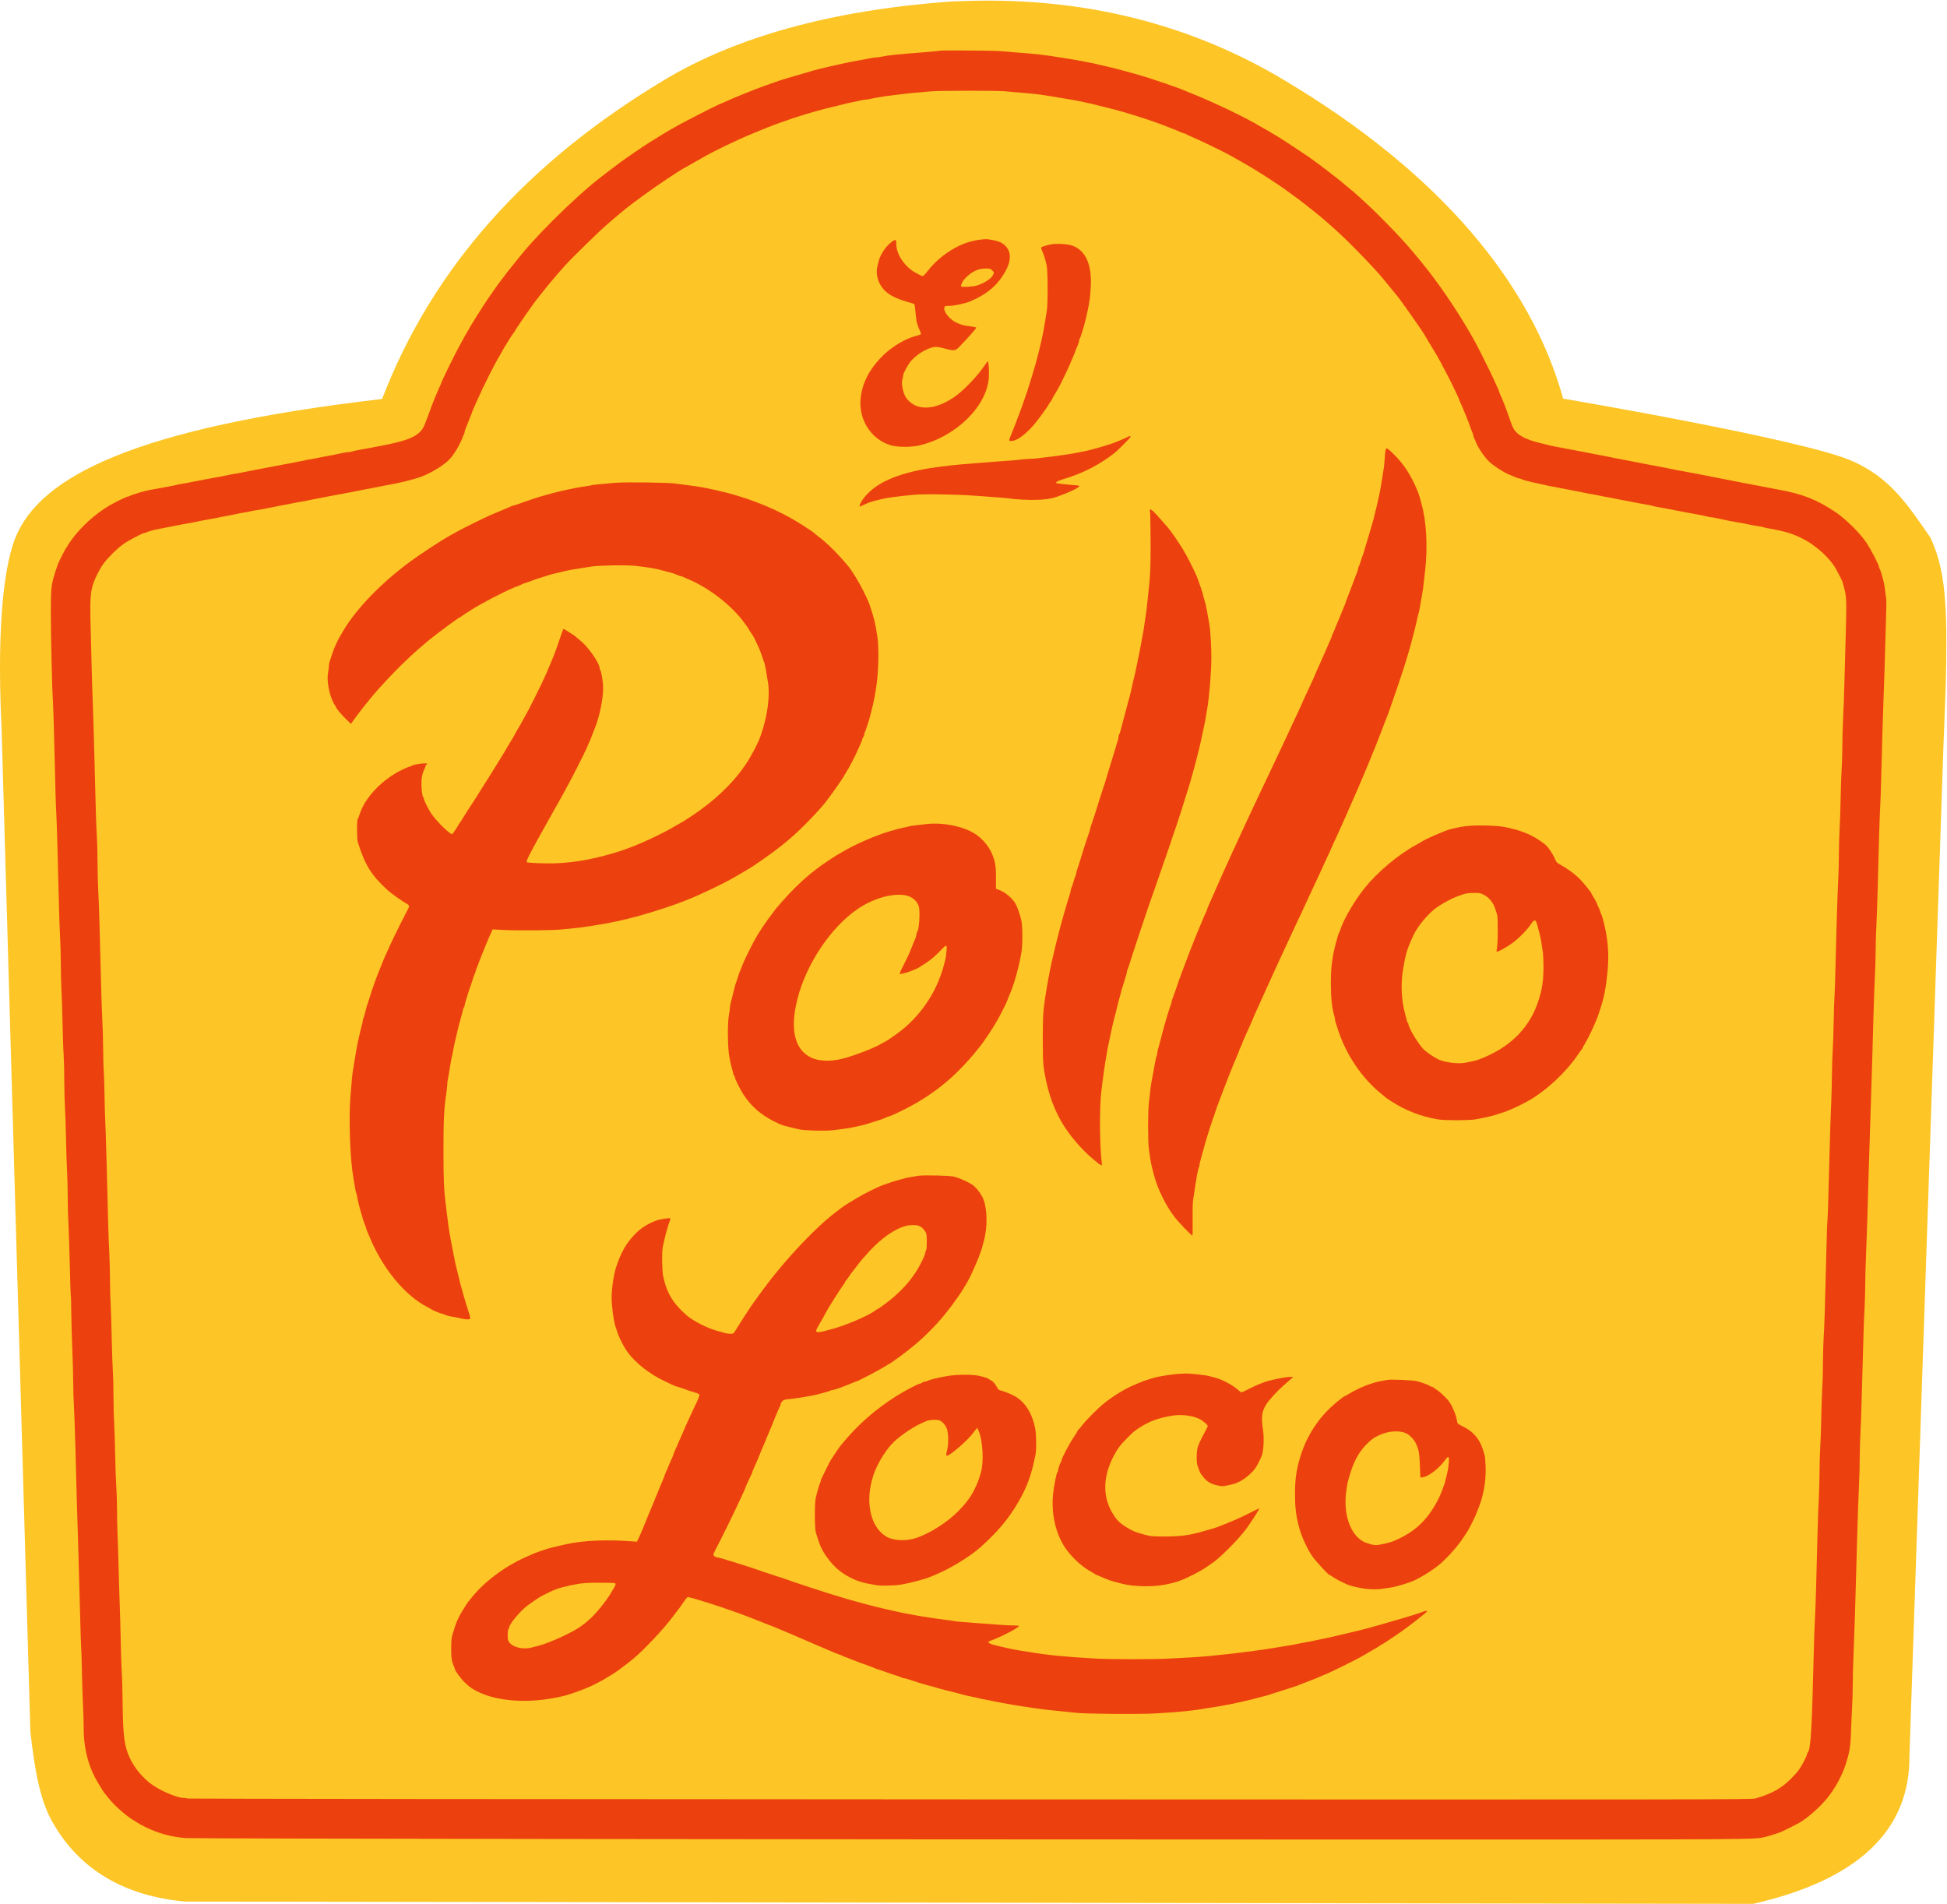
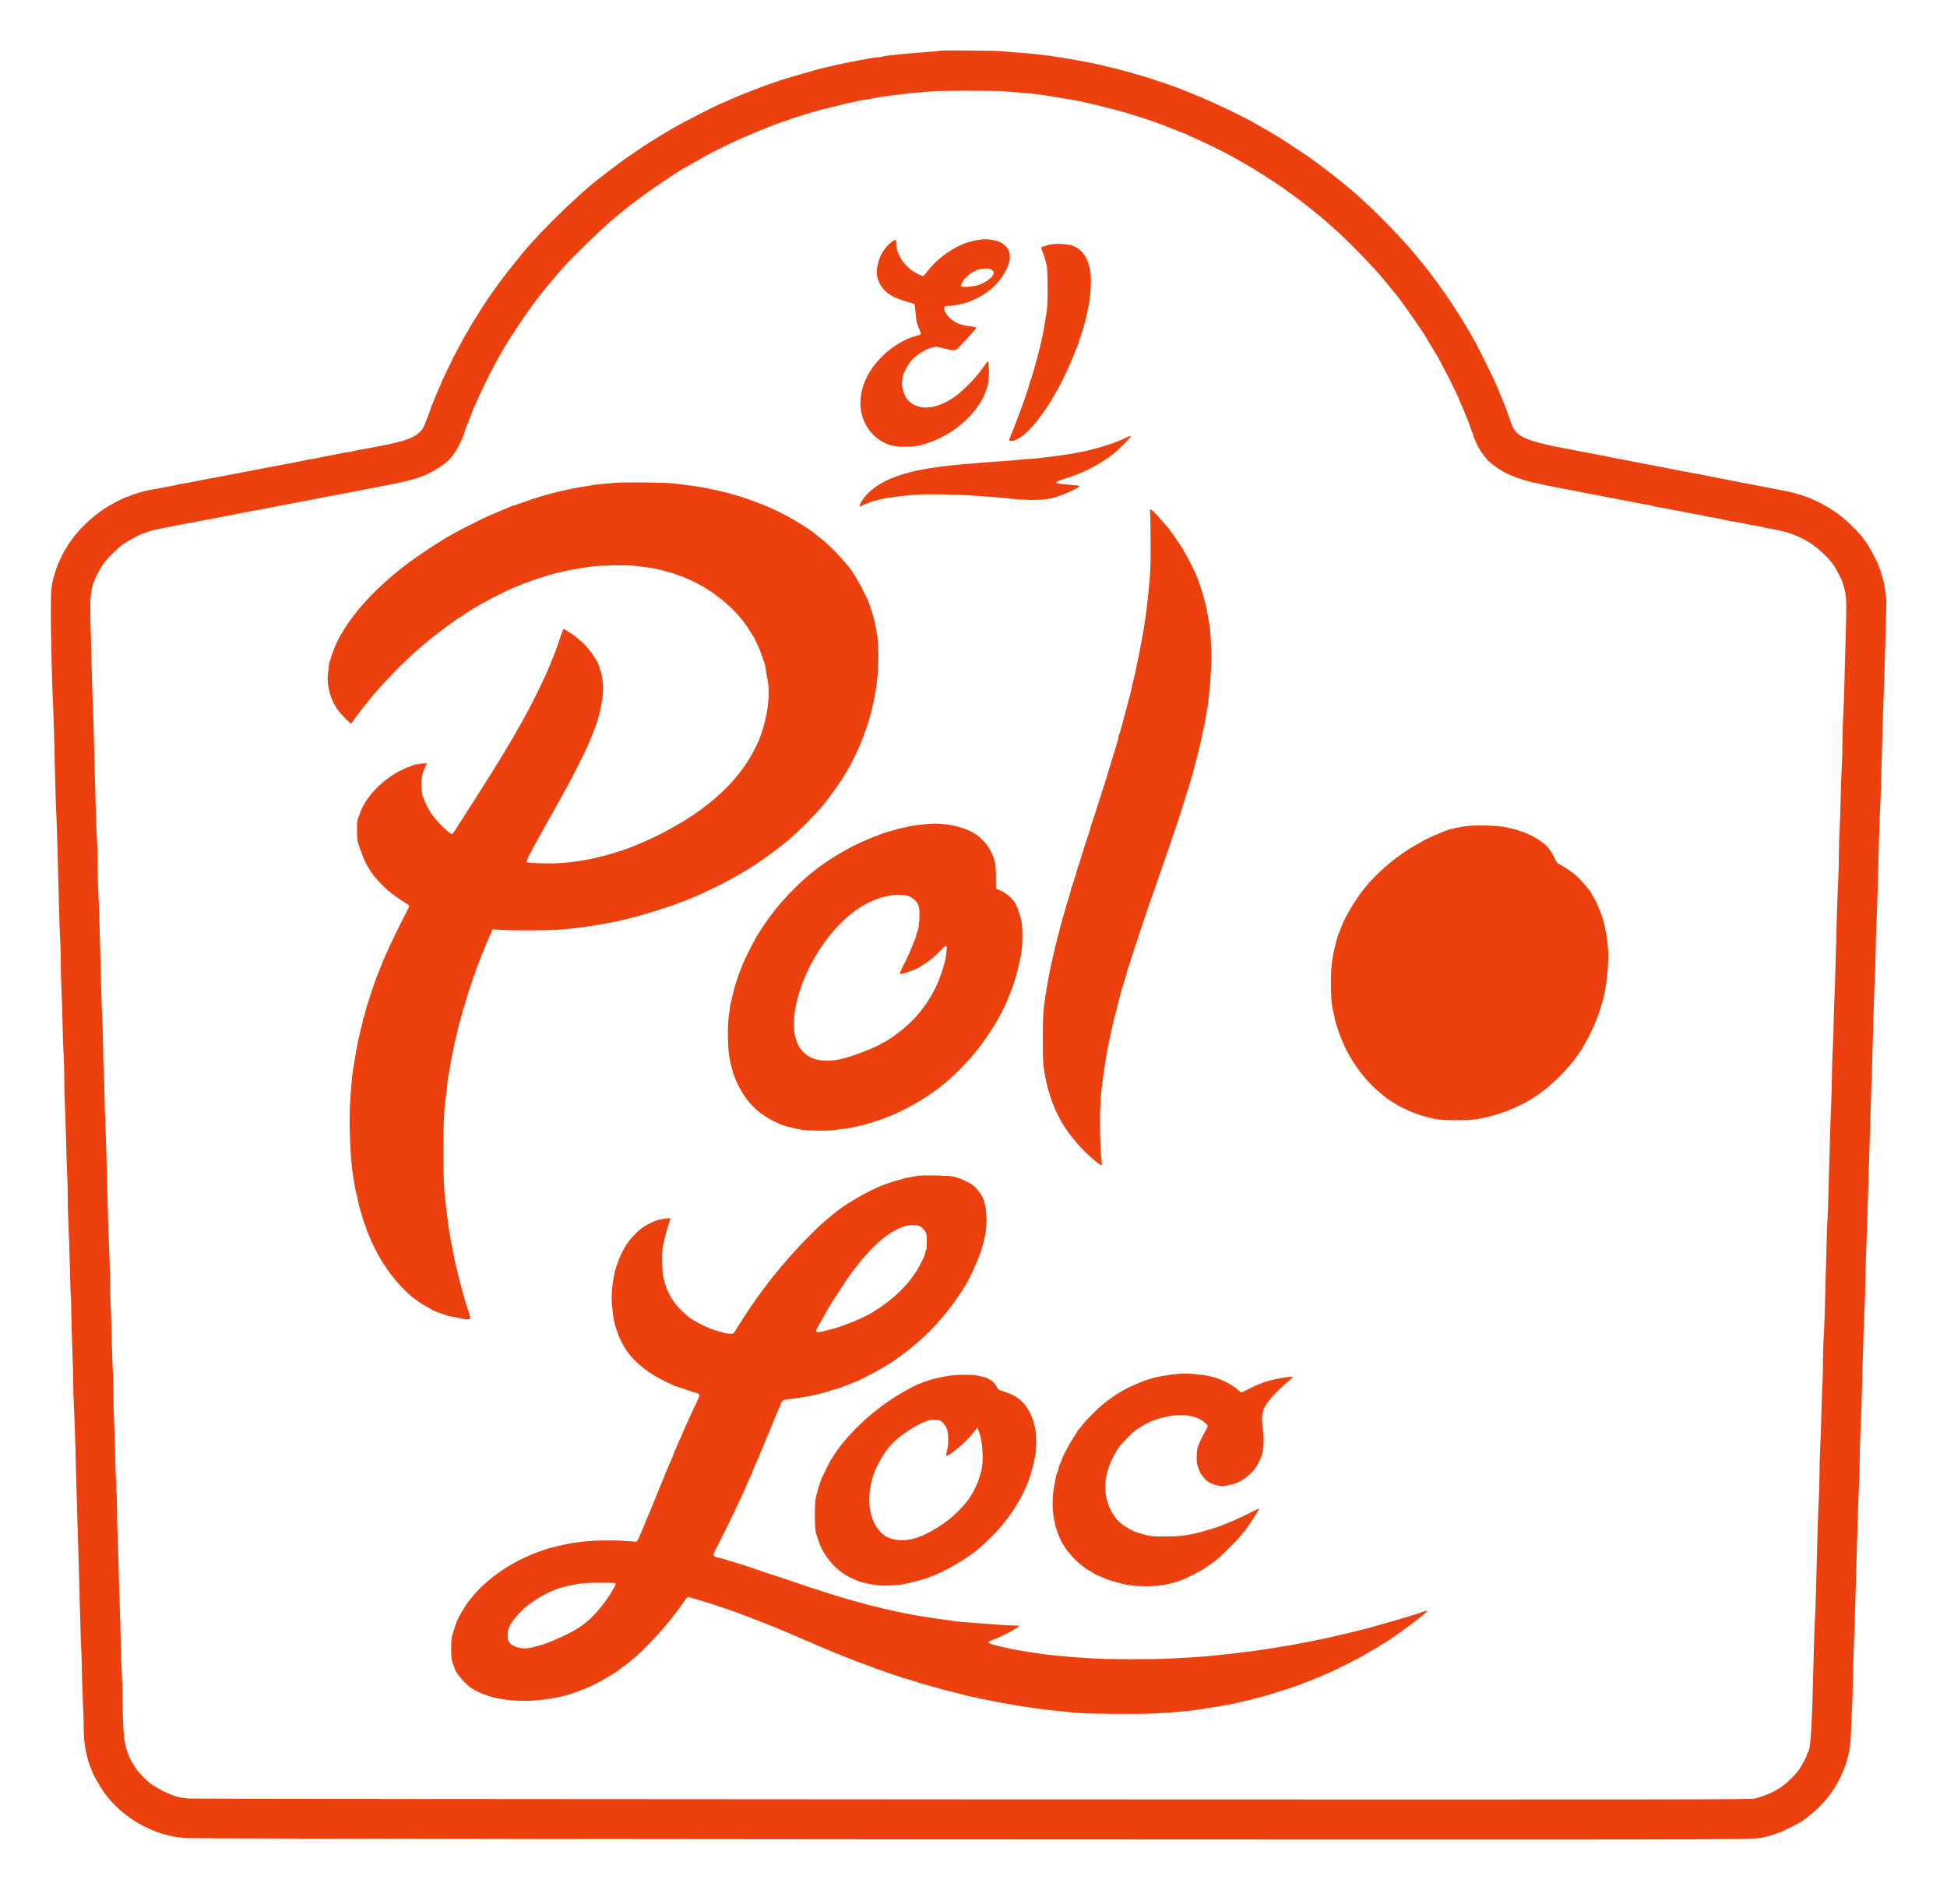
<svg xmlns="http://www.w3.org/2000/svg" viewBox="0 0 5569.688 5446.753" height="5446.753" width="5569.688" xml:space="preserve" id="svg2" version="1.1">
  <defs id="defs6" />
  <g transform="matrix(1.333,0,0,-1.333,-0.577,5448.601)" id="g10">
    <g transform="scale(0.1)" id="g12">
      <g transform="scale(2.563)" id="g14">
-         <path id="path16" style="fill:#fdc525;fill-opacity:1;fill-rule:nonzero;stroke:none" d="m 8032.81,15937.7 v -0.1 l -54.77,-1.4 C 6948.71,15863.3 6153.89,15631.8 5569.14,15281.6 4425.16,14596.4 3627.87,13718.3 3201.03,12607 1144.1,12368 336.845,11962.1 129.936,11443.4 55.275,11256.2 -31.929,10812.1 14.86,9850.38 L 256.076,1446.37 C 291.036,1141.79 333.326,885.38 434.272,702.52 664.729,285.012 1054.5,68.606 1554.06,24.669 L 14681.2,5.407 C 15558.8,205.978 15995,619.693 15989.7,1246.58 l 285.1,8468.27 c 47.7,1106.55 30.8,1426.95 -109.4,1731.25 -190.6,275.7 -340.1,507 -665.8,645.9 -424,180.8 -2409.5,518 -2409.5,518 -266.7,962.7 -1027.7,1890 -2348.8,2674.8 -859.92,510.9 -1783.41,692 -2708.49,652.9 z" />
-       </g>
+         </g>
      <g transform="scale(2.484)" id="g18">
        <path id="path20" style="fill:#ec410e;fill-opacity:1;fill-rule:nonzero;stroke:none" d="m 8120.63,16017 c -1.19,-1.7 -61.63,-7.1 -134.03,-13.1 -226.22,-17.4 -312.4,-26.3 -366.86,-38.3 -13.76,-3.6 -33.51,-6 -43.67,-6 -9.58,0 -35.92,-3.6 -58.05,-8.4 -22.14,-4.8 -65.83,-12.6 -96.95,-17.9 -31.12,-5.4 -67.62,-12.6 -80.79,-15 -13.16,-3 -45.48,-10.2 -71.8,-15.6 -26.35,-5.3 -57.45,-12.5 -68.84,-14.9 -11.35,-3 -39.49,-9.6 -62.83,-15 -81.38,-19.1 -113.7,-27.5 -242.36,-66.4 -50.87,-15 -100.54,-29.3 -110.71,-32.3 -17.95,-4.8 -77.8,-25.1 -116.69,-39.5 -11.37,-4.2 -41.3,-14.4 -65.84,-23.4 -84.37,-29.9 -257.33,-99.9 -327.94,-132.2 -23.94,-11.4 -44.88,-20.3 -46.08,-20.3 -10.17,0 -349.47,-173.6 -393.16,-201.1 -12.56,-7.8 -23.94,-14.4 -25.13,-14.4 -3.6,0 -135.25,-80.2 -202.87,-122.7 -53.87,-34.1 -220.84,-149 -247.16,-169.3 -9.58,-7.8 -37.7,-28.7 -62.23,-47.3 -24.55,-17.9 -52.07,-38.9 -61.05,-46.1 -8.37,-6.6 -24.54,-19.1 -35.31,-27.5 -107.71,-81.4 -263.31,-221.4 -415.9,-373.4 -151.4,-152 -230.99,-240 -337.52,-374.6 -24.54,-31.2 -46.08,-58.1 -48.47,-59.9 -1.79,-1.8 -19.16,-24.5 -38.3,-50.8 -19.75,-26.4 -38.3,-50.9 -41.89,-54.5 -2.99,-3.6 -19.16,-25.1 -34.71,-47.9 -15.57,-22.7 -45.48,-65.2 -65.83,-95.1 -39.49,-56.3 -165.76,-258 -165.76,-263.9 0,-1.8 -4.79,-10.8 -11.37,-19.2 -5.99,-9 -22.74,-37.7 -36.52,-64 -13.76,-26.4 -33.51,-62.9 -43.67,-80.8 -35.92,-64.1 -147.81,-295 -147.81,-304 0,-1.8 -7.79,-19.8 -17.36,-39.5 -8.98,-20.4 -23.94,-55.1 -33.51,-78.4 -8.99,-22.7 -19.76,-49.7 -23.94,-59.8 -4.19,-9.6 -11.97,-30 -16.75,-44.9 -4.8,-15 -12.58,-34.7 -16.17,-44.9 -10.77,-27 -15.55,-38.9 -27.52,-71.8 -37.71,-108.3 -115.49,-148.4 -385.39,-199.9 -17.96,-3.6 -53.27,-10.2 -77.8,-15 -24.53,-4.8 -70.61,-13.1 -101.74,-18.5 -31.12,-5.4 -62.82,-12.6 -70.61,-15.6 -7.78,-3 -21.54,-5.4 -31.72,-5.4 -9.57,0 -34.71,-3.6 -55.06,-8.3 -20.33,-4.8 -52.05,-11.4 -70.01,-15 -54.45,-9.6 -132.84,-25.1 -158.59,-30.5 -13.16,-3 -35.9,-7.2 -50.86,-9 -14.95,-1.8 -34.7,-6 -44.88,-9 -9.58,-2.4 -56.85,-11.9 -104.72,-20.9 -47.87,-8.4 -107.13,-19.8 -131.67,-24.6 -24.53,-4.7 -58.04,-11.3 -74.79,-14.3 -16.17,-3 -51.47,-9.6 -77.8,-15 -26.33,-5.4 -61.03,-12 -77.8,-14.9 -16.15,-3 -44.88,-9 -62.83,-12.6 -17.96,-4.2 -46.08,-9 -62.84,-11.4 -16.15,-2.4 -51.46,-9 -77.8,-14.9 -26.32,-5.4 -61.03,-12.6 -77.8,-15 -16.15,-3 -51.45,-9 -77.78,-14.4 -26.34,-5.4 -62.84,-12.5 -80.79,-15.5 -17.96,-3.6 -53.27,-10.2 -77.8,-15 -24.53,-4.8 -62.24,-12 -83.19,-14.9 -20.93,-3.6 -39.49,-7.2 -41.88,-9 -2.39,-1.2 -21.54,-5.4 -43.09,-9 -20.95,-4.2 -59.84,-10.8 -86.18,-16.2 -26.33,-4.7 -55.64,-10.1 -65.82,-11.9 -25.74,-3.6 -92.75,-19.2 -110.71,-25.2 -8.38,-2.9 -31.12,-10.1 -50.86,-16.1 -19.75,-6 -38.31,-13.2 -41.3,-15.6 -3.58,-2.4 -9.57,-4.8 -14.36,-4.8 -11.37,0 -111.308,-48.4 -165.171,-80.1 -116.694,-69.5 -235.174,-175.4 -315.364,-283.1 -22.743,-30.5 -41.299,-57.5 -41.299,-59.2 0,-2.5 -5.99,-12.6 -13.761,-22.8 -11.368,-15.6 -49.081,-89.2 -70.627,-138.2 -7.771,-18.6 -29.914,-86.2 -39.491,-122.7 -19.152,-74.2 -21.542,-108.3 -22.143,-296.2 0,-197.5 11.373,-681.6 17.363,-750.5 1.793,-21.5 5.975,-144.2 9.562,-272.8 11.982,-504.53 16.765,-666.1 20.352,-715.17 1.791,-28.13 5.99,-153.2 9.574,-278.28 13.761,-558.34 17.364,-677.42 22.742,-783.93 3.587,-62.25 6.591,-166.37 6.591,-230.4 0,-64.03 2.388,-166.37 5.379,-227.4 3.584,-61.05 7.783,-192.7 9.574,-293.24 2.392,-100.54 5.995,-221.43 9.577,-269.3 2.992,-47.87 5.379,-150.2 5.379,-227.4 0,-77.21 2.988,-180.73 5.995,-230.4 2.988,-49.06 7.17,-169.35 8.978,-266.29 1.791,-96.96 5.975,-227.41 9.562,-290.25 3.004,-62.23 5.394,-164.56 5.394,-227.41 0,-62.22 2.988,-160.97 5.975,-218.42 3.604,-57.45 8.382,-220.22 11.969,-360.85 3.004,-140.64 7.187,-257.93 8.382,-260.92 1.791,-2.39 3.587,-67.62 4.199,-144.82 1.197,-77.19 4.779,-220.82 8.963,-319.56 4.199,-98.74 7.786,-229.2 7.786,-289.64 0.599,-60.44 2.986,-154.4 6.591,-209.46 2.986,-54.45 8.961,-216.62 12.564,-359.65 8.366,-327.35 14.356,-539.78 26.326,-921.59 4.779,-166.35 11.37,-409.93 14.957,-541.57 3.003,-131.66 7.186,-247.16 8.381,-257.34 1.793,-9.56 4.779,-105.31 6.591,-212.43 2.387,-107.13 6.571,-237.58 9.562,-290.25 3.004,-52.65 5.391,-138.83 5.391,-190.88 0,-154.41 31.72,-295.04 94.551,-419.51 14.971,-29.93 78.393,-134.651 84.984,-140.625 1.791,-1.807 17.348,-20.948 34.707,-43.091 45.483,-57.45 132.845,-137.039 198.675,-180.73 148.41,-99.345 303.41,-153.192 469.76,-165.174 84.99,-5.379 5190.81,-11.952 10050.71,-12.566 3671.9,0 3493,-1.195 3602.5,24.548 25.2,5.978 100.6,29.913 128.7,41.282 16.7,6.591 120.9,58.046 149.6,74.215 73,40.087 182.5,135.845 248.3,216.631 65.9,80.789 125.7,189.1 157.4,284.26 36.5,111.89 44.9,161.57 49.1,299.21 2.4,61.03 6,157.38 9.6,214.83 3,56.85 5.4,144.22 5.4,194.5 0,49.66 2.4,154.98 6,233.98 7.7,180.13 17.9,500.29 23.9,742.06 6.6,261.51 16.7,581.67 23.9,736.07 3.6,72.41 6,174.74 6,227.39 0,52.67 3,148.41 6,212.45 3.6,64.04 9,213.65 12,332.13 13.7,506.86 17.9,652.29 23.9,754.02 3,59.25 6,149.61 6,200.49 0,50.85 2.4,157.37 6,236.38 6.6,153.79 16.1,449.41 23.9,745.04 3,100.53 9.6,312.97 15,472.76 5.3,159.78 11.9,371.03 14.9,469.76 2.4,98.75 7.8,283.06 11.4,409.93 3.6,126.87 9.6,281.87 12.6,344.1 3.6,62.84 5.9,154.4 5.9,203.47 0,49.66 3,145.42 6,213.04 3.6,67.62 9,219.62 12,338.11 3,117.9 8.4,310.59 11.4,427.29 3.6,116.68 7.7,235.17 9.5,263.3 2.4,28.12 6.6,147.82 9.6,266.3 6.6,278.9 15.6,563.7 22.8,763 3.6,87.4 7.7,219 9.5,293.2 1.8,74.2 5.4,207.1 8.4,295.7 3,87.9 4.8,168.7 3.6,179.5 -12.6,102.9 -17.3,137 -25.1,165.2 -16.2,63.4 -27.6,98.7 -32.3,104.1 -3,3.6 -5.4,10.2 -5.4,15.5 0,16.2 -68.9,149.6 -108.3,209.5 -55.7,84.4 -184.4,211.2 -275.9,271.1 -159.2,105.3 -283.1,153.2 -489.5,189.7 -40.7,7.2 -117.3,22.1 -170.6,32.9 -26.3,5.4 -61,12 -77.8,15 -26.3,4.2 -80.8,14.9 -185.5,35.9 -16.2,3 -51.5,9.5 -77.8,14.9 -26.3,4.8 -76,15 -110.7,22.2 -34.7,6.5 -74.8,14.3 -89.8,17.3 -14.9,2.4 -48.4,9 -74.8,13.8 -26.3,5.4 -62.8,12 -80.8,15 -17.9,2.9 -44.8,8.3 -59.8,11.9 -15,3 -41.9,9 -59.9,12 -42.4,7.8 -122.6,22.7 -179.5,34.1 -73.6,15 -96.3,19.1 -149.6,29.3 -80.8,15 -114.3,21 -152.6,29.9 -19.7,4.2 -54.5,10.8 -77.8,15 -22.7,3.6 -58,10.8 -77.8,15 -19.7,4.2 -61.6,11.9 -92.7,17.9 -31.2,5.4 -67.7,12 -80.8,15 -13.2,3 -47.9,9.5 -77.8,14.9 -76,13.8 -110.1,21.6 -203.5,46.1 -100.5,26.3 -166.4,61.7 -196.3,105.3 -14.9,21 -19.7,33.6 -46.1,108.9 -25.7,74.9 -66.4,178.4 -77.7,198.7 -3.6,6 -6,13.2 -6,16.2 0,3 -9.6,26.9 -21.6,52.7 -12,25.7 -25.7,56.2 -30.5,67.6 -22.1,49.6 -129.9,265.1 -158.6,317.7 -113.7,206.5 -264.5,435.1 -408.7,621.2 -26.4,33.5 -109.5,135.9 -118.5,145.4 -3.6,4.2 -15,17.4 -24.5,28.8 -16.8,20.9 -34.2,40.1 -98.8,110.7 -47.8,52.6 -201.7,209.4 -250.1,254.3 -64.7,60.4 -148.4,137 -167.6,151.4 -9,7.2 -24.5,20.3 -34.7,28.7 -58,51.5 -245.3,195.7 -329.1,254.4 -57.5,39.5 -218.5,146 -243,160.9 -25.1,14.4 -50.3,30 -101.1,61.1 -21.6,12.5 -43.1,25.1 -47.9,27.5 -4.8,2.4 -16.8,9 -26.9,15 -118.5,72.4 -386.6,202.2 -577.5,279.4 -37.7,15.6 -82,33.5 -98.8,40.1 -16.1,7.2 -36.5,14.4 -44.8,17.4 -8.4,2.4 -37.7,13.2 -65.9,23.3 -28.1,10.2 -64,22.8 -80.8,27.5 -16.1,5.4 -39.46,13.2 -50.83,17.4 -37.69,13.8 -146.01,46.1 -263.3,77.8 -52.07,14.4 -70.61,19.2 -140.65,35.9 -122.06,28.7 -137.63,32.3 -191.48,41.9 -29.33,5.4 -59.24,10.8 -65.83,12.6 -6.59,1.8 -28.14,5.3 -47.88,8.3 -19.75,3 -61.64,9.6 -92.75,15 -154.4,25.1 -215.44,31.7 -388.99,44.9 -50.87,3.6 -113.1,9 -137.64,11.4 -46.68,5.3 -522.42,8.9 -527.22,4.1 z m 566.13,-350.6 c 32.91,-3.6 93.35,-8.4 134.64,-12 92.76,-7.2 165.76,-15.6 212.44,-23.3 38.31,-6.6 171.75,-28.8 221.43,-36.5 40.09,-6 147.81,-28.8 188.5,-39 17.95,-4.7 55.65,-14.3 83.79,-20.9 28.11,-7.2 60.43,-15 71.8,-17.9 28.72,-7.2 88.58,-23.4 110.72,-30 10.16,-3 31.7,-9.5 47.87,-14.3 88.57,-25.8 254.95,-82 311.15,-105.4 24.6,-10.1 38.3,-15.5 62.9,-24.5 11.3,-3.6 37.7,-14.9 58.6,-24.5 21,-9 41.3,-16.8 45.5,-16.8 3.6,0 9.6,-2.4 12.6,-4.8 3.6,-3 20.9,-11.3 38.9,-19.1 71.8,-29.9 270.5,-125.7 338.1,-162.8 155.6,-86.2 241.1,-137.6 363.8,-218.4 86.2,-56.9 116.1,-77.8 237.6,-167.6 49.7,-37.1 192.7,-151.4 228,-183.7 15,-13.2 53.3,-47.3 85,-75.4 110.1,-97.5 348.3,-343.5 420.1,-433.9 13.1,-16.1 25.1,-31.1 26.9,-32.9 1.8,-1.8 19.2,-23.3 38.9,-47.9 19.7,-24.5 37.7,-46 39.5,-47.8 17.4,-15.6 240.6,-332.8 250.1,-356.1 1.8,-4.8 43.7,-74.2 84.4,-140.6 29.3,-48.5 56.3,-98.2 128.7,-238.8 25.1,-49.1 80.8,-167.6 80.8,-172.3 0,-2.4 6.6,-18 14.3,-34.7 7.8,-16.2 25.8,-58.1 39.5,-92.8 13.8,-34.7 27.6,-68.2 30,-74.8 2.9,-6.6 9.5,-27 15.5,-44.9 6,-17.9 13.2,-35.3 15.6,-38.9 2.4,-3 4.8,-10.8 4.8,-16.7 0,-6 3.6,-18.6 8.3,-27 4.8,-9 13.2,-28.1 19.2,-43.1 17.3,-43.7 70,-120.3 107.7,-156.8 38.9,-37.7 117.3,-89.1 173,-113.7 74.2,-31.7 81.3,-34.7 92.1,-34.7 6,0 12.6,-1.8 15,-4.2 4.2,-4.7 44.8,-16.7 84.3,-25.7 144.3,-32.3 180.8,-40.1 254.4,-53.2 17.9,-3.6 54.4,-10.8 80.8,-15.6 26.3,-5.4 62.8,-12.6 80.8,-15.6 17.9,-3 44.8,-8.9 59.8,-11.9 15,-3.6 41.9,-9 59.8,-11.4 18,-3 53.3,-9.6 77.8,-15 24.6,-4.8 58.7,-11.3 74.8,-14.3 16.8,-3 50.3,-9.6 74.9,-14.4 24.5,-5.4 69.4,-13.8 98.7,-19.1 29.9,-6 65.8,-12.6 80.8,-15.6 14.9,-3 44.3,-7.8 65.2,-11.4 21,-3.6 40.1,-7.7 43.7,-9.5 3,-1.8 20.3,-6 39.5,-9 18.5,-3 54.4,-9.6 79,-14.4 24.5,-4.8 59.8,-11.4 77.8,-14.9 17.9,-3 54.4,-10.2 80.8,-15.6 26.3,-4.8 59.8,-11.4 74.8,-13.8 55,-9.5 105.3,-19.7 123.3,-25.1 10.1,-3 24.5,-5.4 31.7,-5.4 7.7,0 29.9,-4.2 50.2,-9 42.5,-10.1 155,-32.3 198.7,-38.9 16.8,-2.4 50.3,-8.9 74.8,-14.3 24.6,-5.4 61.7,-12 82,-15 20.4,-3 39.5,-6.6 41.9,-8.4 3,-1.8 21.5,-6.5 41.3,-9.5 149.6,-26.4 217.8,-47.3 307.6,-94 107.7,-55.7 225.6,-163.4 275.9,-250.7 26.3,-46.7 57.4,-107.8 60.4,-119.7 1.8,-6.6 9,-32.3 15.6,-56.9 18.5,-67.6 20.3,-120.3 13.1,-362 -3,-121.5 -8.3,-318.4 -11.9,-436.9 -3,-118.5 -8.4,-266.3 -12,-329.1 -3,-62.2 -6,-161.6 -6,-219.6 0,-58.09 -2.4,-145.46 -5.4,-194.53 -3.6,-48.47 -7.8,-169.36 -9.5,-268.1 -1.9,-98.73 -6,-219.62 -9,-269.29 -3,-49.08 -6,-140.64 -6,-203.47 0,-62.23 -2.4,-167.56 -6,-233.38 -6.6,-131.06 -15.6,-409.33 -23.9,-757.03 -3,-123.26 -6.6,-236.37 -8.4,-251.33 -1.8,-14.96 -4.8,-107.72 -6.6,-206.46 -1.8,-98.75 -6,-217.24 -9,-263.31 -3,-46.08 -6,-141.83 -6.6,-212.44 -0.6,-70.63 -3.6,-174.15 -5.9,-230.4 -5.4,-111.91 -14.4,-400.95 -23.4,-760.01 -3,-128.05 -7.2,-245.36 -9,-259.72 -2.4,-14.36 -6.5,-123.28 -8.9,-242.36 -12,-486.53 -18,-686.99 -24,-767.2 -3,-46.68 -6,-140.03 -6,-206.44 0,-67.03 -2.3,-166.38 -6,-220.83 -2.9,-54.46 -7.1,-176.54 -8.9,-272.29 -1.8,-95.15 -6,-215.44 -9.6,-266.3 -3,-50.86 -5.4,-142.42 -5.4,-203.47 0,-61.03 -3,-159.18 -6,-218.42 -3.5,-59.25 -8.9,-207.06 -11.9,-329.14 -3,-121.48 -8.4,-318.37 -11.4,-436.86 -3,-118.48 -7.8,-238.17 -9.6,-266.29 -2.4,-28.14 -6.6,-142.44 -9.6,-254.35 -17.9,-735.46 -26.9,-888.06 -53.8,-915.59 -3,-2.99 -5.4,-8.97 -5.4,-13.17 0,-14.95 -43.7,-98.13 -70,-135.24 -31.1,-43.09 -96.4,-108.31 -141.2,-140.63 -62.9,-46.079 -129.9,-76.603 -235.2,-107.713 -33.5,-9.577 -421.9,-10.173 -6779.66,-7.786 -3709.69,1.197 -6752.11,4.784 -6762.29,7.174 -9.57,3.004 -26.32,5.396 -36.5,5.396 -62.24,0 -219.63,70.011 -295.02,130.449 -87.38,71.21 -152.61,159.78 -187.92,255.54 -34.11,92.76 -42.48,184.32 -45.48,481.74 -0.6,74.19 -3.59,172.34 -6.58,218.42 -2.98,46.08 -7.18,164.56 -8.97,263.31 -1.8,98.74 -5.98,245.36 -8.99,326.15 -2.98,80.79 -7.17,216.63 -8.98,302.2 -1.79,85.58 -5.97,210.64 -8.96,278.26 -3,67.64 -5.4,177.75 -5.4,245.37 -0.59,67.63 -2.98,150.8 -5.97,185.51 -3,34.71 -7.187,152.01 -9.577,260.32 -1.793,108.92 -5.992,241.77 -8.978,296.22 -3.587,54.47 -5.995,159.79 -5.995,233.98 0,74.22 -2.387,168.76 -5.379,209.47 -2.988,40.68 -7.187,165.76 -9.574,277.66 -2.392,111.91 -5.979,244.17 -8.981,293.24 -2.988,49.66 -5.975,142.42 -5.975,206.46 0,64.63 -2.988,172.34 -5.995,239.37 -6.57,122.68 -13.161,349.47 -23.934,807.89 -3.584,133.43 -8.382,283.04 -10.774,332.13 -2.987,49.66 -5.975,150.2 -6.571,224.4 -1.195,74.21 -3.603,162.77 -5.995,197.49 -2.986,34.71 -5.378,125.06 -5.974,200.47 -0.599,76 -3.603,190.3 -7.186,254.33 -3.587,64.03 -8.382,216.63 -11.37,338.11 -8.981,376.42 -17.348,664.86 -23.939,786.94 -3.582,64.04 -5.99,175.34 -5.99,246.56 0,71.81 -2.986,169.94 -5.974,218.43 -5.395,80.78 -9.578,208.25 -23.939,791.76 -2.388,107.1 -7.782,268.7 -11.369,359 -3.587,90.4 -7.786,221.4 -8.978,290.3 -1.796,69.4 -5.379,228 -8.982,353 -7.171,269.9 -2.988,322 31.721,412.9 8.978,23.4 25.131,57.5 36.499,76.7 11.374,19.1 20.951,36.5 20.951,37.6 0,1.8 11.37,18 24.53,36.5 38.312,51.5 117.308,128.7 169.358,165.8 43.09,30.5 162.17,93.4 176.53,93.4 3.6,0 11.39,2.4 17.36,5.4 14.36,8.3 62.85,21.5 105.92,29.9 19.76,4.2 55.06,10.8 77.8,15.5 39.51,7.8 57.45,11.4 140.63,27.6 17.96,3 47.89,8.4 65.83,11.3 17.96,3 42.49,7.8 53.86,10.8 11.37,3 41.3,9 65.83,13.2 24.54,3.6 62.23,10.8 83.78,14.9 21.55,4.8 53.86,11.4 71.81,14.4 38.9,7.2 117.9,22.7 155.59,31.1 14.96,3 37.7,6.6 50.86,8.4 13.18,1.8 28.14,4.8 32.92,7.2 4.79,1.8 23.93,5.4 41.89,7.8 17.96,3 47.88,8.3 65.84,11.3 84.96,16.8 101.73,19.8 143.61,28.2 56.25,11.3 84.99,16.7 152.61,29.3 59.84,10.7 84.97,15.5 155.58,29.9 26.34,5.4 61.65,12 77.8,15 16.77,2.9 50.28,9.5 74.81,14.3 41.88,8.4 107.12,20.4 176.53,32.9 16.77,3 51.47,10.2 77.8,15.6 26.33,4.8 61.63,12 77.8,15 16.75,2.9 44.88,8.3 62.83,12.5 17.96,3.6 44.88,9 59.85,11.4 117.89,20.3 231.59,47.9 305.19,74.8 89.17,32.3 201.68,101.7 249.55,154.4 38.91,43.1 82.58,116.1 106.53,177.7 5.38,15 12.57,31.7 15.56,37.1 2.98,6 5.37,14.4 5.37,19.8 0,4.8 4.2,18.5 9.58,31.1 5.39,12.6 11.97,28.1 14.38,34.7 9.56,25.1 25.72,66.4 33.51,85 4.78,10.2 8.36,20.3 8.36,22.7 0,1.8 6.59,18 14.38,34.7 7.77,17.4 19.14,43.1 25.73,58.1 62.23,140 156.18,326.1 202.25,400.9 7.19,11.4 14.98,25.2 17.37,30 4.78,11.3 8.98,17.9 56.85,95.7 21.55,34.7 40.68,64 43.69,64.6 2.39,1.2 4.78,4.2 4.78,6.6 0,9.6 172.94,259.1 202.27,291.4 5.38,6 17.96,22.2 27.52,35.4 10.18,13.1 32.32,41.3 50.28,62.8 17.94,21.5 37.7,45.5 44.88,53.8 22.15,27 78.4,92.2 105.92,122.7 65.83,73.6 304.01,305.8 380.6,371.1 158.59,135.2 146.62,125.6 296.82,236.9 116.71,86.2 321.97,223.3 369.84,246.6 4.78,2.4 14.36,7.8 20.95,12 6.57,4.1 33.51,19.7 59.84,34.1 26.32,14.9 52.65,29.9 58.05,32.9 107.71,62.8 299.21,155 455.4,219 153.2,62.8 181.93,74.2 288.44,110.1 16.77,5.4 35.31,12.6 41.9,15 6.57,2.4 36.5,11.9 65.83,20.9 29.91,9 62.23,19.2 71.81,22.2 23.93,7.7 120.89,34.1 146.61,40.7 92.76,22.1 132.86,31.7 158.59,38.8 16.75,4.8 46.08,11.4 65.82,15 19.75,4.2 52.07,10.8 72.42,15.6 19.75,4.8 42.49,8.4 49.66,8.4 7.78,0 23.94,2.3 35.91,5.3 23.93,6 120.29,22.8 162.18,27.6 14.96,1.8 58.05,7.2 95.75,11.9 37.69,5.4 104.12,12 146.61,15.6 43.09,3.6 98.14,8.4 122.69,10.8 66.41,7.1 573.89,7.1 643.31,0.6 z" />
      </g>
      <g transform="scale(2.193)" id="g22">
        <path id="path24" style="fill:#ec410e;fill-opacity:1;fill-rule:nonzero;stroke:none" d="m 9643.64,16298 c -86.77,-5.4 -173.54,-26.5 -248.12,-61 -122.01,-57.7 -237.25,-148.5 -314.54,-249.5 -21.67,-27.8 -43.37,-50.8 -49.48,-50.8 -5.42,0 -34.56,12.8 -63.73,29.1 -110.48,58.3 -195.23,182.4 -195.23,287.4 0,43.4 -6.77,46.1 -44.73,18.3 -54.23,-40 -109.16,-120.6 -125.42,-181.6 -2.71,-11.6 -8.82,-33.2 -12.2,-48.2 -24.41,-92.8 8.14,-192.5 83.39,-258.9 49.49,-43.4 119.98,-74.6 246.07,-109.8 15.59,-4.1 29.82,-10.2 31.86,-12.9 1.35,-2.7 6.11,-44.1 10.85,-92.9 4.06,-48.1 10.85,-90.8 14.23,-94.2 3.39,-4.1 6.11,-11.5 6.11,-17 0,-4.7 8.13,-25.7 17.62,-46.1 10.85,-21.7 15.59,-39.3 12.2,-42.7 -3.38,-3.4 -25.76,-11.5 -50.16,-16.9 -98.98,-25.1 -228.46,-102.4 -317.27,-188.5 -125.39,-122 -198.62,-256.2 -218.94,-401.3 -30.52,-215.6 90.82,-416.2 288.78,-478.6 63.04,-19.6 197.26,-21.7 277.93,-3.4 355.22,80 664.34,378.3 685.35,662.3 4.76,59 -1.36,162 -9.48,162 -2.72,-0.6 -25.76,-31.1 -52.2,-69.1 -56.27,-81.4 -181.67,-211.5 -258.95,-267.8 -165.41,-122 -330.82,-149.8 -435.89,-73.2 -50.85,37.3 -73.9,77.3 -88.81,154.6 -6.79,36.6 -6.79,52.2 -0.68,76.6 4.74,16.3 8.15,35.2 8.15,40.7 0,21 47.43,107.8 77.95,143 69.82,79.3 190.48,143 256.23,135.6 15.61,-1.4 52.2,-9.5 82.04,-17.7 84.73,-23 94.9,-21 138.95,25.1 77.96,80.7 160,173.6 160,180.3 0,4.1 -21.02,9.5 -47.46,12.9 -70.49,7.5 -103.72,16.3 -150.48,39.3 -63.73,30.6 -124.06,107.2 -114.57,144.4 4.06,16.3 6.77,17.7 45.41,17.7 47.46,0 157.95,23.7 206.08,43.3 170.83,72.6 277.25,164.1 351.83,305.8 65.07,121.3 45.42,221.7 -52.88,272.5 -28.47,14.9 -115.92,33.2 -149.81,31.2 z m 67.11,-304.4 c 21.03,-21 21.03,-21.7 7.45,-48.1 -17.62,-35.3 -84.05,-78 -155.91,-101 -39.32,-12.2 -145.74,-18.3 -155.24,-8.8 -4.74,4 2.05,21.6 19.67,54.2 12.2,21.7 65.75,70.5 94.22,86.1 47.46,25.7 77.28,33.9 123.39,34.5 43.37,0.7 50.16,-1.3 66.42,-16.9 z" />
      </g>
      <g transform="scale(2.187)" id="g26">
        <path id="path28" style="fill:#ec410e;fill-opacity:1;fill-rule:nonzero;stroke:none" d="m 10349.9,16295.9 c -32.6,-2.7 -50.3,-6.1 -106.7,-23.1 -29.9,-8.8 -29.9,-10.9 -12.9,-49.6 15,-32.6 29.2,-78.9 42.1,-137.3 12.3,-53.1 13,-380 1.4,-448.7 -4.1,-25.8 -12.9,-78.1 -19,-115.5 -11.6,-72.1 -19.1,-108.8 -34.7,-180.2 -19,-83.6 -56.4,-228.4 -70.7,-271.9 -2.7,-9.5 -10.9,-35.3 -17,-57.7 -6.8,-22.5 -14.3,-47 -17,-54.4 -2.7,-7.5 -10.2,-32 -17,-54.4 -6.1,-22.4 -14.2,-46.9 -17,-54.4 -3.4,-7.5 -15.6,-42.8 -27.2,-78.2 -11.5,-35.3 -23.8,-70.7 -27.2,-78.1 -3.3,-7.5 -16.9,-44.2 -30.54,-81.6 -13.59,-37.4 -33.99,-91.1 -45.55,-119 -10.88,-27.8 -22.42,-57.1 -25.83,-64.5 -2.71,-7.5 -8.82,-22.5 -12.92,-32.7 -11.55,-28.5 -9.5,-31.9 16.33,-31.9 49.63,0 132.51,59.8 217.51,157 33.3,38.1 146.2,192.4 146.2,200.5 0,2.1 7.4,13.6 17,25.9 9.5,12.2 16.9,24.4 16.9,27.2 0,2 7.5,15.6 15.7,29.9 13.6,21 38.7,65.2 66.6,116.9 12.2,21.7 94.5,196.4 94.5,199.8 0,2.1 7.5,19.8 16.3,39.5 14.3,32.6 30.6,72.7 44.9,110.8 2.7,7.4 10.2,25.1 16.3,39.4 6.1,14.3 10.9,31.3 10.9,37.4 0,6.8 2.7,14.9 5.4,18.3 2.7,4.1 10.9,25.2 17.7,47.6 6.8,22.4 14.9,48.3 18.3,57.8 10.9,34.7 35.4,135.9 53,224.3 11.6,59.8 21.1,163.8 21.1,232.5 -0.7,187.6 -61.8,306.6 -180.8,351.4 -34.7,12.9 -116.9,21.1 -176.1,17 z" />
      </g>
      <g transform="scale(1.934)" id="g30">
        <path id="path32" style="fill:#ec410e;fill-opacity:1;fill-rule:nonzero;stroke:none" d="m 12500.6,16279.2 c -19.2,-10 -46.8,-22.3 -61.4,-27.6 -14.7,-6.2 -36.9,-15.4 -50,-20.8 -60,-25.4 -256,-83.8 -346,-102.2 -139.9,-28.5 -192.1,-36.9 -349.7,-57.7 -191.5,-24.6 -221.4,-27.7 -262.2,-27.7 -22.3,0 -65.3,-3.8 -94.5,-7.7 -28.5,-4.6 -104.6,-11.5 -169.2,-15.3 -63.8,-3.9 -183.7,-13.1 -266,-20 -82.2,-6.2 -186,-14.6 -230.6,-18.5 -123.8,-10 -334.4,-36.9 -430.5,-56.1 -345.16,-66.9 -558.88,-176 -671.89,-344.4 -24.59,-36.9 -36.89,-74.6 -21.52,-66.9 97.64,46.9 112.25,52.3 239.85,82.3 72.26,16.9 145.29,26.9 358.26,47.6 114.5,10.8 480.4,4.7 698.8,-12.3 84.5,-6.1 196.8,-14.6 249.8,-18.4 53.1,-3.9 104.6,-9.2 115.3,-11.5 10.8,-2.3 73.1,-7.7 138.4,-11.6 123,-7.7 255.2,-1.5 326,15.4 93.8,21.5 307.5,115.3 305.2,133.8 0,4.6 -13.9,8.4 -29.2,9.2 -83.8,5.4 -226.1,20.7 -229.1,26.1 -6.2,9.2 29.2,27.7 84.5,43.9 209.1,61.5 399,159.1 565.1,289.8 39.2,30.7 176.8,169.9 176.8,179.1 0,12.3 -5.4,11.5 -46.2,-8.5 z" />
      </g>
      <g transform="scale(1.918)" id="g34">
-         <path id="path36" style="fill:#ec410e;fill-opacity:1;fill-rule:nonzero;stroke:none" d="m 15509.4,16286.8 c -4.7,-5.4 -10.9,-48 -13.2,-94.5 -2.3,-47.3 -7.7,-102.3 -11.6,-124 -7,-41.9 -20.9,-128.7 -31.8,-197.6 -3.9,-23.3 -11.6,-66.7 -18.6,-96.9 -7,-29.5 -15.5,-69.7 -19.4,-89.1 -3.8,-19.4 -12.4,-55.8 -19.3,-81.4 -7,-25.6 -15.5,-60.4 -19.4,-77.5 -3.1,-17.1 -9.3,-41.1 -14,-54.2 -3.8,-12.4 -11.6,-37.2 -16.2,-54.3 -4.7,-17 -20.9,-72.8 -36.4,-124 -15.5,-51.1 -34.1,-115.5 -42.7,-143.4 -7.7,-27.9 -17.8,-57.3 -21.7,-65.8 -3.9,-8.6 -13.1,-36.5 -20.9,-62 -7.8,-25.6 -17,-49.6 -20.1,-53.5 -3.2,-4.7 -6.3,-13.9 -6.3,-21.7 0,-7 -4.6,-24.8 -10.8,-38.7 -6.2,-14 -29.5,-74.4 -51.1,-134.1 -22.5,-59.7 -48.9,-128.7 -58.9,-153.5 -10.1,-24.8 -18.6,-48 -18.6,-51.9 0,-3.9 -8.6,-25.6 -18.7,-48 -10,-22.5 -24,-56.6 -31.7,-76 -18.6,-47.3 -23.3,-58.9 -45.7,-110.8 -10.9,-24.8 -20.2,-46.5 -20.2,-48.8 0,-2.4 -8.5,-23.3 -19.4,-46.5 -10.8,-23.3 -19.3,-44.2 -19.3,-46.5 0,-2.4 -5.5,-17.1 -12.4,-32.6 -26.4,-61.2 -33.4,-75.9 -44.2,-102.3 -7,-14.7 -20.9,-48 -32.6,-73.6 -10.8,-25.6 -23.2,-53.5 -27.1,-62 -3.1,-8.5 -17,-38 -29.4,-65.9 -13.2,-27.9 -33.4,-72.8 -44.2,-100.7 -11.6,-27.9 -34.1,-78.3 -50.4,-112.4 -58.1,-124 -85.2,-182.9 -85.2,-185.2 0,-2.3 -13.2,-31 -93.8,-203.8 -12.4,-27.1 -32.5,-70.5 -44.9,-96.9 -12.4,-27.1 -38.8,-83.7 -58.9,-126.3 -20.2,-42.6 -49.6,-105.4 -65.9,-139.5 -33.3,-72.1 -79.8,-168.9 -131.8,-279 -20.1,-42.6 -51.1,-107.7 -68.9,-144.9 -34.1,-72.9 -77.5,-165.1 -128.7,-273.6 -17.8,-38 -41.1,-86.8 -50.3,-108.5 -29.5,-65.8 -58.9,-128.6 -91.5,-197.6 -16.3,-36.4 -38.7,-82.9 -48.1,-104.6 -9.2,-20.9 -27.1,-59.7 -38.7,-85.3 -11.6,-25.5 -29.5,-63.5 -38.7,-85.2 -9.4,-20.9 -29.5,-64.3 -43.4,-95.3 -14.8,-31.8 -26.4,-58.1 -26.4,-59.7 0,-1.5 -11.6,-27.9 -26.4,-59.7 -13.9,-31 -37.1,-82.9 -50.3,-114.7 -14,-31.7 -33.3,-76.7 -44.2,-99.2 -10.1,-22.4 -18.6,-44.1 -18.6,-48 0,-4.7 -3.1,-14 -7.7,-21.7 -10.9,-20.2 -41.9,-92.2 -81.4,-189.1 -44.2,-109.3 -46.5,-113.9 -56.6,-137.9 -14.7,-34.2 -76.7,-195.3 -106.1,-275.2 -15.5,-42.6 -31,-84.4 -34.9,-93 -3.9,-8.5 -14,-37.9 -24,-65.8 -14.8,-44.2 -66.7,-192.2 -79.1,-224.8 -2.3,-6.2 -6.2,-20.1 -7.7,-31 -2.4,-10.8 -10.1,-34.8 -17.1,-54.2 -7,-19.4 -18.6,-51.94 -24,-73.65 -16.3,-56.55 -23.3,-80.58 -38,-127.86 -7,-23.25 -15.5,-55.02 -19.4,-69.75 -9.3,-40.3 -37.9,-145.69 -50.3,-190.64 -6.3,-21.69 -11.7,-47.28 -11.7,-56.58 0,-8.51 -3.1,-22.46 -7,-30.23 -3.8,-6.95 -13.1,-46.49 -20.1,-86.79 -7,-40.29 -16.3,-89.12 -19.4,-108.49 -19.3,-97.65 -25.5,-133.29 -31,-189.88 -3.8,-34.09 -10.8,-95.31 -15.5,-135.61 -12.4,-97.65 -12.4,-434.75 0,-523.09 20.2,-150.37 25.6,-174.38 57.4,-291.4 44.2,-163.52 136.4,-347.97 236.4,-475.05 41,-52.71 182.1,-198.41 192.2,-198.41 3,0 4.6,79.06 3,175.92 -1.5,104.62 0.8,197.63 6.2,227.08 4.7,27.9 12.4,78.27 17.1,112.36 20.9,143.38 36.4,226.3 45.7,244.9 4.7,7.74 7.8,20.91 7.8,30.22 0,9.29 5.4,34.87 12.4,56.58 6.2,22.46 15.5,54.25 19.3,71.3 4.7,17.04 12.4,46.5 18.6,65.87 5.5,19.36 14,50.36 19.4,69.74 14.7,51.15 69.8,226.29 77.5,244.11 3.9,8.53 17.8,48.82 31,89.12 13.2,40.31 27.1,80.61 31,89.12 3.1,8.54 10.9,29.45 17.8,46.5 65.9,175.15 140.3,365.02 162,414.61 4.7,10.85 13.2,30.22 18.6,42.62 5.4,13.18 15.5,35.66 21.7,51.93 7,15.5 12.4,30.23 12.4,32.55 0,2.32 8.5,23.26 19.4,46.5 10.8,23.25 19.3,44.17 19.3,46.49 0,2.32 9.3,24.03 20.2,48.84 10.9,24.79 24,55.8 30.2,68.18 5.4,13.18 22.5,50.39 38,83.71 15.5,33.31 27.9,62.77 27.9,64.31 0,2.32 9.3,24.03 20.2,48.04 10.8,24.04 24.7,55.03 30.2,67.43 5.4,13.2 20.9,45.7 33.3,73.6 12.4,27.9 39.5,86.8 59.7,131.8 20.1,44.9 48.8,106.9 62.7,137.9 14.8,31 26.4,57.4 26.4,58.9 0,1.6 19.4,44.2 43.4,94.6 23.2,51.1 47.3,103 53.5,115.4 5.4,13.2 25.5,56.6 44.9,96.9 41.9,89.9 93,199.2 117,251.9 10.1,21.7 31.8,68.2 49.6,104.6 17.1,36.4 38,81.4 46.5,100.7 8.6,19.4 31.8,69.8 52,112.4 73.6,156.6 114.6,244.1 145.7,313.9 6.1,14.7 29.4,65.1 51.1,110.8 21.7,45.7 39.5,85.2 39.5,87.6 0,1.5 14,31.7 30.2,67.4 26.4,55.8 66.7,143.4 118.6,261.1 8.5,19.4 21.7,48.9 29.5,65.9 7.7,17.1 25.5,57.4 38.7,89.2 22.5,51.9 38.8,88.3 73.6,166.6 5.5,13.1 30.2,70.5 54.3,127.8 24,57.4 48,115.5 54.2,127.9 7.8,18.6 79.1,192.2 104.6,255.8 17.9,44.9 49.6,125.5 78.3,201.4 17.1,47.3 34.9,92.3 38.8,100.8 23.2,51.9 189.1,537 223.2,654.8 34.8,117.8 40.2,137.2 59.6,209.3 34.9,131.7 51.9,200.7 65.1,265.8 3.9,20.9 9.3,40.3 11.6,44.2 2.4,3.1 7,27.9 11.7,55 3.8,27.1 13.2,77.5 19.3,111.6 14.8,73.6 21,121.7 42.7,321.6 27.9,257.3 12.4,535.5 -40.3,724.6 -8.5,30.2 -17.9,66.6 -21.7,81.4 -3.1,14.7 -17.1,52.7 -30.2,84.4 -72.1,171.3 -152.7,292.2 -267.4,403.8 -61.2,59.7 -69.8,65.1 -80.6,51.9 z" />
-       </g>
+         </g>
      <g transform="scale(1.873)" id="g38">
        <path id="path40" style="fill:#ec410e;fill-opacity:1;fill-rule:nonzero;stroke:none" d="m 7059.5,16291.3 c -139.66,-11.2 -267.44,-23.9 -272.99,-27 -3.17,-2.4 -34.12,-8 -69.05,-12.7 -34.11,-4.8 -89.65,-13.5 -122.2,-20.6 -32.54,-6.4 -75.39,-15.1 -95.23,-19.1 -19.83,-4 -58.72,-12.7 -87.3,-19.8 -28.57,-7.2 -64.27,-15.9 -79.35,-19.9 -15.07,-3.9 -47.61,-12.7 -71.43,-19.8 -23.79,-7.1 -53.94,-15.9 -67.44,-19.1 -38.1,-10.3 -127.77,-40.4 -218.25,-73 -46.02,-17.4 -88.06,-30.9 -93.63,-30.9 -5.55,0 -15.87,-3.2 -23.8,-8 -7.15,-3.9 -26.19,-11.8 -41.27,-18.2 -74.6,-31 -173.78,-72.2 -198.39,-83.3 -66.67,-28.6 -318.22,-154 -369.02,-182.5 -30.16,-17.5 -68.24,-38.1 -83.32,-46.1 -98.41,-53.1 -355.53,-221.4 -488.04,-320.6 -314.26,-234.9 -587.25,-517.4 -736.44,-763.4 -80.94,-133.3 -111.88,-201.5 -164.27,-368.2 -4.76,-13.5 -7.93,-35.7 -7.93,-50.8 0,-14.3 -3.98,-48.4 -9.53,-77 -15.87,-84.9 11.12,-235.7 58.73,-334.1 10.32,-20.6 20.63,-38.1 24.61,-39.6 3.17,-1.6 5.54,-6.4 5.54,-10.4 0,-15 61.9,-91.2 117.46,-144.4 l 56.33,-53.9 50.01,69 c 48.4,66.6 135.7,177.7 179.35,229.3 11.88,14.3 27.75,33.4 35.7,42.9 46.82,57.1 239.66,263.5 313.47,334.1 134.91,129.3 163.46,155.5 287.27,260.3 99.19,84.1 372.97,287.2 386.46,287.2 3.17,0 12.7,6.4 21.42,14.3 15.09,13.5 199.2,128.6 206.33,128.6 1.59,0 33.33,17.4 70.64,38.9 84.1,49.2 330.13,167.4 346,167.4 3.17,0 24.59,8.7 46.82,19.8 23,11.2 44.44,19.9 48.4,19.9 3.96,0 28.57,8.7 53.97,19 25.38,10.3 78.56,28.6 117.43,40.5 39.69,11.9 80.96,25.4 92.85,29.4 24.61,8.7 68.26,20.6 113.49,30.1 17.46,4 47.61,10.3 67.44,15.9 67.47,16.7 124.61,26.2 317.43,55.5 89.68,14.3 402.36,19.1 499.98,8.8 157.11,-17.5 248.37,-33.4 341.22,-60.3 23.82,-7.2 56.35,-15.9 71.43,-19.1 15.07,-3.2 45.23,-13.5 66.65,-23 21.44,-9.5 43.65,-17.5 49.19,-17.5 6.36,0 17.48,-3.1 25.41,-7.9 7.15,-4 27.78,-12.7 45.23,-20.6 220.62,-91.3 443.6,-254.8 604.7,-442.1 30.95,-36.4 105.55,-138.8 105.55,-145.2 0,-2.3 7.94,-15.8 18.24,-29.3 25.41,-37.3 34.92,-52.4 55.56,-96.9 36.5,-76.1 51.58,-111.8 73.02,-174.5 11.09,-34.9 23.79,-70.7 27.77,-79.4 5.55,-14.3 18.25,-82.5 39.67,-219 24.61,-157.1 -4.75,-380.9 -76.18,-590.4 -11.12,-30.2 -22.21,-62.7 -26.2,-71.5 -24.59,-53.9 -59.52,-124.6 -80.14,-158.7 -12.7,-21.4 -26.19,-45.2 -29.36,-51.5 -11.92,-27 -86.51,-133.4 -135.71,-193.7 -149.98,-184.1 -352.33,-358.7 -592.79,-509.5 -34.91,-22.2 -69.05,-42 -75.39,-45.2 -6.34,-3.2 -22.21,-11.9 -35.7,-19.8 -162.69,-99.2 -450.76,-231.8 -634.07,-291.3 -272.99,-88 -501.53,-131.7 -747.56,-142.8 -108.71,-4 -314.23,3.2 -329.32,12.7 -12.69,7.1 26.18,84.9 153.16,312.7 24.59,43.6 52.37,93.6 61.9,111.1 9.51,17.4 23,42.8 30.95,55.5 13.49,23 46.82,82.5 86.51,154.8 11.09,19.8 22.2,39.6 25.38,43.6 3.16,4.8 19.84,34.9 37.3,67.4 17.46,32.6 40.46,73.9 49.99,91.3 55.56,98.4 204.75,391.2 240.46,472.2 43.64,97.6 51.57,117.4 68.23,162.7 10.33,26.2 21.44,56.3 26.2,67.4 51.59,127.8 93.64,330.2 93.64,451.6 0,73.8 -19.05,196 -32.54,210.3 -3.96,4.7 -7.13,14.2 -7.13,22.2 0,52.3 -118.25,226.9 -203.17,300.8 -65.07,56.3 -92.05,78.5 -94.43,78.5 -0.79,0 -26.19,15.9 -56.35,35.7 -29.36,19.8 -56.33,35.7 -59.52,35.7 -2.38,0 -15.87,-33.3 -29.36,-73 -47.61,-142.8 -67.45,-196.8 -108.72,-296 -7.92,-17.4 -17.45,-40.4 -21.41,-51.6 -20.65,-52.3 -53.18,-125.3 -89.68,-202.3 -31.74,-68.3 -148.4,-300.8 -154.74,-309.5 -3.19,-4 -19.85,-34.9 -37.31,-67.5 -42.86,-80.1 -73.01,-133.3 -95.22,-168.2 -9.53,-16.7 -18.25,-31.7 -18.25,-34.1 0,-2.4 -22.23,-40.5 -50.01,-85.7 -27.76,-44.5 -52.36,-86.5 -55.53,-92.9 -3.18,-6.3 -11.92,-22.2 -20.65,-35.7 -132.52,-215.8 -192.03,-311.9 -223.77,-360.3 -21.44,-32.5 -38.9,-59.5 -38.9,-61.1 0,-1.6 -26.19,-43.6 -57.93,-92.8 -72.22,-110.3 -149.99,-231.7 -160.29,-250 -3.99,-7.9 -15.87,-25.4 -25.4,-38.9 -10.32,-13.5 -18.25,-26.2 -18.25,-28.6 0,-3.9 -51.59,-81.7 -65.09,-98.4 -5.54,-7.1 -13.47,-5.5 -32.53,8 -53.95,38.1 -151.57,138.1 -202.35,207.9 -38.11,52.4 -96.81,168.2 -96.81,190.4 0,6.4 -3.19,12.7 -7.16,15.1 -8.73,5.6 -19.03,84.1 -19.03,147.6 0,70.7 7.92,115.1 30.94,165.1 10.33,23 19.04,45.2 19.04,49.2 0,4.8 3.97,7.9 7.95,7.9 4.75,0 7.92,4 7.92,8 0,18.2 -166.65,-4.8 -187.27,-26.2 -3.19,-3.2 -10.33,-5.6 -16.66,-5.6 -5.57,0 -42.07,-15.1 -80.17,-33.3 -228.54,-109.5 -426.94,-315.9 -489.63,-510.3 -7.94,-26.2 -18.24,-52.3 -23.02,-57.9 -10.3,-14.3 -9.51,-230.2 1.61,-263.5 84.9,-265.8 153.15,-375.3 339.64,-548.3 39.68,-35.7 172.2,-131 211.88,-151.6 36.5,-18.2 42.06,-30.9 26.99,-59.5 -107.14,-206.4 -199.19,-395.2 -245.21,-502.3 -8.74,-19.9 -18.27,-41.3 -22.23,-48.4 -3.18,-6.4 -17.46,-40.5 -31.74,-75.5 -32.54,-80.1 -34.91,-87.2 -51.58,-130.1 -7.15,-19.8 -17.45,-44.4 -21.44,-55.5 -4.75,-11.1 -14.28,-39.7 -22.21,-63.5 -7.94,-23.8 -17.46,-52.4 -22.23,-63.5 -3.96,-11.1 -17.46,-51.6 -29.36,-91.3 -11.89,-38.9 -24.59,-78.5 -28.58,-87.3 -3.16,-8.7 -11.88,-42.8 -19.83,-75.4 -7.92,-32.5 -16.66,-62.6 -20.62,-66.6 -3.17,-4.8 -6.36,-15.9 -6.36,-26.2 0,-9.5 -4.76,-33.3 -10.3,-51.6 -6.36,-19 -17.46,-62.7 -24.61,-97.6 -7.93,-34.91 -16.66,-76.18 -20.63,-91.26 -7.15,-28.57 -24.61,-130.92 -39.68,-222.19 -3.96,-28.56 -11.91,-74.59 -16.67,-103.16 -8.74,-49.22 -12.7,-97.62 -30.16,-313.47 -19.83,-251.57 -3.96,-700.72 34.13,-920.55 6.35,-38.87 15.87,-94.43 20.64,-122.2 4.76,-28.58 11.1,-54.77 14.27,-59.53 2.39,-4.75 7.15,-24.6 10.32,-44.44 10.32,-68.23 65.88,-263.46 91.26,-322.97 6.36,-13.49 11.11,-28.58 11.11,-33.33 0,-4.78 3.17,-15.07 7.13,-23.02 3.99,-7.14 15.08,-33.33 24.62,-57.15 147.61,-368.21 411.85,-691.18 674.54,-822.13 15.08,-7.92 32.53,-17.46 38.88,-22.21 15.86,-12.7 113.48,-52.39 127.77,-52.39 7.13,0 15.87,-3.16 19.83,-7.13 8.74,-7.94 64.28,-22.23 130.95,-32.53 23.79,-3.98 56.33,-11.11 71.4,-15.87 15.09,-3.98 42.86,-7.95 61.11,-7.95 29.37,0 34.14,2.38 34.14,16.67 0,14.28 -12.7,59.51 -31.74,114.28 -7.94,22.21 -27.78,88.09 -39.69,130.93 -11.9,43.64 -29.36,106.33 -38.89,138.87 -3.96,13.49 -12.68,50.8 -20.63,83.34 -7.13,32.52 -18.24,77.76 -23.81,99.18 -6.35,22.23 -15.08,61.12 -20.63,87.29 -4.75,26.2 -13.49,70.64 -19.04,99.21 -34.11,168.24 -53.18,280.12 -66.67,400.77 -3.96,34.91 -11.09,92.03 -15.87,126.94 -23,175.39 -28.57,292.84 -28.57,634.88 0,355.51 6.36,478.51 31.76,650.73 6.34,43.65 11.88,92.84 11.88,108.71 0,16.66 3.18,45.24 7.95,63.49 3.96,19.03 13.49,71.42 19.84,117.45 7.15,46.02 15.07,90.47 16.66,99.18 5.57,19.86 26.19,123 34.93,170.64 3.96,19.83 12.68,58.72 19.83,87.27 7.13,28.57 15.87,65.85 19.83,83.35 7.95,34.9 23.82,95.2 42.86,162.7 7.16,23.8 15.08,55.5 17.46,69.8 3.17,14.3 8.73,27.8 11.91,30.2 3.96,2.3 7.13,11.9 7.13,20.6 0,14.3 53.18,185.7 71.43,232.5 3.96,8.7 12.69,37.3 20.64,63.5 7.93,26.2 19.04,56.3 24.59,67.4 5.57,11.1 10.32,24.6 10.32,30.2 0,5.6 3.17,15.9 7.14,23.8 3.98,7.2 16.66,40.5 28.56,73 11.91,32.5 26.99,72.2 33.33,87.3 13.5,32.5 16.68,38.1 50.01,122.2 14.28,34.9 28.57,69 31.74,75.4 3.17,7.1 14.29,31.8 24.59,54.8 l 18.26,42 119.05,-6.3 c 167.44,-8.8 571.35,-5.6 671.35,5.5 46.03,4.8 117.45,11.9 158.71,15.9 41.27,4 109.52,12.7 150.77,19.8 41.27,7.2 96.83,15.9 123,19.9 26.2,3.2 76.21,12.7 111.12,19.8 34.91,7.2 77.77,15.9 95.22,19.1 39.69,7.9 198.39,46.8 230.13,56.3 13.5,4 45.24,12.7 71.43,20.6 132.53,36.6 371.38,115.9 468.21,155.6 86.5,34.9 116.66,47.6 162.69,68.2 202.35,91.3 351.54,166.7 469.79,238.1 37.29,23 76.98,46 87.29,51.6 64.28,35.7 277.75,184.1 379.33,265.8 23.8,19.1 49.2,38.9 55.54,44.5 126.99,100.7 327.75,301.5 450.75,449.1 54.77,66.7 220.62,302.4 230.93,329.4 1.6,3.9 9.53,16.6 16.66,27.7 24.61,36.5 101.58,182.6 128.57,246 7.15,15.1 21.42,48.4 33.32,73.8 11.12,25.4 20.65,50.1 20.65,55.6 0,5.5 5.55,17.5 11.89,26.2 6.36,7.9 11.91,22.2 11.91,31.7 0,8.7 3.16,19.1 6.36,23.8 3.17,4 12.68,28.6 20.62,54.8 7.93,26.2 17.46,54.8 20.63,63.5 3.98,8.7 10.32,30.1 14.28,47.6 4.78,17.4 15.08,58.7 23.82,91.2 23.83,92.1 45.23,205.6 57.93,305.6 21.4,169.8 24.6,417.4 7.1,531.7 -24.6,157.1 -33.3,196.8 -71.39,313.4 -32.54,99.2 -29.36,90.5 -92.05,218.3 -48.41,97.6 -124.59,222.2 -169.03,276.1 -119.83,143.7 -230.13,254 -326.15,328.6 -32.53,24.6 -61.11,47.6 -63.5,50.8 -11.89,15 -169.82,117.4 -265.84,171.4 -245.22,138 -538.05,249.1 -833.25,315.8 -154.74,35.7 -206.33,44.4 -345.2,62.7 -49.99,6.3 -121.42,15.9 -158.73,20.6 -82.52,11.1 -561.84,16.7 -670.56,8 z" />
      </g>
      <g transform="scale(1.838)" id="g42">
        <path id="path44" style="fill:#ec410e;fill-opacity:1;fill-rule:nonzero;stroke:none" d="m 13430.3,16287.9 c -2.4,-4.1 -2.4,-23.5 0.8,-42.1 2.5,-19.4 4.9,-178.7 5.7,-354.2 0,-300.9 -2.4,-359.1 -27.5,-586.4 -4.8,-44.5 -12.1,-110 -15.4,-145.6 -4,-35.6 -12.9,-102.7 -20.2,-149.6 -7.3,-46.9 -15.4,-97.9 -17,-113.2 -1.6,-15.4 -8.9,-57.4 -16.1,-93 -6.5,-35.6 -16.2,-85 -20.3,-109.2 -4,-24.3 -13.7,-72 -20.2,-105.2 -7.3,-33.1 -17,-78.4 -21,-101.1 -17,-85.7 -32.4,-154.4 -39.6,-177.9 -4.1,-13.7 -11.4,-44.5 -16.2,-68.7 -11.3,-56.7 -19.4,-90.6 -34,-145.6 -6.4,-24.3 -21.8,-80.9 -33.9,-125.4 -11.4,-44.4 -26.7,-101.1 -33.2,-125.3 -6.5,-24.3 -15.4,-57.4 -19.4,-72.8 -17.8,-72 -26.7,-101.9 -33.2,-109.2 -4,-4.1 -7.3,-16.2 -7.3,-27.5 0,-11.3 -4.8,-34.8 -11.3,-53.4 -6.4,-17.8 -16.2,-48.5 -21,-68.7 -5.7,-20.2 -18.6,-61.5 -28.3,-93 -9.7,-30.8 -24.3,-78.5 -32.4,-105.2 -7.3,-26.7 -17,-57.4 -21,-68.7 -3.2,-11.3 -17.8,-58.2 -31.5,-105.2 -13.8,-46.9 -28.4,-92.2 -32.4,-101.1 -3.2,-8.8 -21.8,-65.5 -40.4,-125.3 -60.7,-194.9 -74.4,-237.8 -93.9,-291.2 -10.5,-29.1 -19.4,-58.2 -19.4,-64.7 0,-6.5 -8.8,-35.6 -19.4,-64.7 -10.5,-29.1 -34.7,-101.9 -53.4,-161.7 -63.8,-204.6 -74.4,-238.6 -81.6,-257.2 -4.1,-10.5 -7.3,-24.3 -7.3,-30.7 0,-7.3 -4.9,-24.3 -11.3,-38.1 -5.7,-14.5 -17,-47.7 -24.3,-74.4 -8.1,-26.7 -17,-55 -21.8,-62.3 -4.1,-8 -7.3,-21 -7.3,-28.2 0,-8.1 -4.9,-28.4 -11.3,-46.9 -12.2,-36.5 -45.3,-144.8 -65.6,-218.4 -7.2,-26.7 -16.9,-59.1 -20.2,-72.8 -10.5,-34.8 -32.3,-116.5 -40.4,-149.6 -17.8,-72 -34,-135.9 -40.4,-157.7 -3.3,-13 -12.2,-51.8 -19.4,-85 -8.1,-33.1 -17,-73.6 -21.1,-88.9 -8.1,-31.6 -29.1,-135.1 -40.4,-198.2 -38,-213.5 -46.1,-267.7 -59.1,-388.2 -12.1,-119.7 -12.1,-553.99 0,-647 34,-249.93 101.9,-462.62 207.9,-647.02 84.9,-149.63 239.4,-331.61 372,-439.17 31.6,-25.08 59.1,-48.52 61.5,-50.94 2.4,-2.43 12.9,-9.72 23.4,-14.57 18.6,-10.52 18.6,-10.52 14.6,29.12 -24.3,207.04 -26.7,623.56 -5.6,815.24 15.3,137.5 40.4,317.84 60.6,432.7 6.5,33.16 12.9,71.96 14.6,84.91 2.4,13.73 13.7,67.93 25.8,121.33 11.4,53.4 24.3,113.2 28.4,133.4 4,20.3 11.3,49.4 15.3,64.7 9.7,33.2 40.4,153.7 49.3,194.2 3.3,15.3 12.2,50.1 20.3,76.8 7.3,26.7 16.1,61.4 20.2,76.8 3.2,15.4 9.7,37.2 14.6,48.5 4,11.3 12.1,36.4 17.7,56.6 5.7,20.3 14.6,51 21.1,68.8 6.4,18.6 11.3,38.8 11.3,46.9 0,7.3 3.2,20.2 7.3,28.3 4,7.3 19.4,51.8 33.9,98.7 27.5,91.4 177.2,541.9 216.8,655.1 12.9,38 42.8,121.3 65.5,186 22.6,64.7 54.2,153.7 68.7,198.1 15.4,44.5 47.8,139.2 72.8,210.3 25.1,71.2 56.7,164.2 69.6,206.3 13.7,42 28.3,84.1 32.3,93 10.5,25.8 116.5,355 150.5,469.1 6.4,22.6 14.5,49.3 18.6,60.6 3.2,11.3 12.9,43.7 20.2,72.8 8.1,29.1 16.2,58.2 18.6,64.7 6.5,18.6 47.7,177.1 73.6,283.1 4,15.3 14.6,64.7 24.3,109.2 8.9,44.4 21.8,104.3 28.3,133.4 6.4,29.1 16.1,76 20.2,105.1 4.8,29.2 12.9,76.1 17.8,105.2 22.6,127 46.9,426.2 47.7,585.5 0,136.7 -11.3,329.2 -23.5,397.1 -4,22.7 -13.7,75.3 -21,117.3 -13.7,82.5 -22.6,120.5 -40.4,178.7 -6.5,21.1 -12.2,42.1 -12.2,47.8 0,8.9 -55,171.4 -72.7,214.3 -30,73.6 -125.4,258.8 -168.3,327.5 -47.7,76.1 -143.9,215.2 -166.6,240.3 -4.8,4.8 -41.2,46.9 -81.7,93 -83.3,96.2 -122.1,131.8 -129.4,119.7 z" />
      </g>
      <g transform="scale(1.425)" id="g46">
        <path id="path48" style="fill:#ec410e;fill-opacity:1;fill-rule:nonzero;stroke:none" d="m 13965,16273.9 c -130.4,-13.5 -249.4,-28.2 -266.1,-34.4 -8.3,-3.1 -53.1,-13.6 -99.1,-23 -45.9,-10.4 -102.2,-24 -125.1,-31.3 -23,-7.3 -62.6,-18.8 -88.7,-26 -54.3,-14.7 -100.2,-31.4 -236.8,-84.5 -124.2,-49.1 -286.9,-124.2 -384,-178.4 -145,-80.4 -164.8,-92.9 -281.7,-170.1 -293.1,-193 -525.7,-406.9 -800.1,-734.4 -11.5,-13.6 -62.6,-82.5 -113.8,-152.4 -130.4,-181.5 -194,-287.9 -287.9,-479.9 -25,-51.1 -50.1,-101.2 -54.2,-110.6 -5.2,-8.3 -24,-53.2 -42.8,-99.1 -17.7,-44.8 -36.5,-91.8 -41.7,-103.2 -5.3,-11.5 -16.7,-47 -27.2,-78.3 -9.4,-31.3 -20.8,-66.8 -26.1,-78.2 -11.4,-29.2 -36.5,-122.1 -56.3,-208.7 -9.4,-39.6 -20.9,-87.6 -27.1,-105.4 -5.2,-17.7 -9.4,-45.9 -9.4,-62.6 0,-16.7 -7.3,-66.7 -15.7,-111.6 -24,-125.2 -20.8,-490.3 5.3,-633.2 10.4,-60.5 27.1,-135.7 36.5,-167 9.4,-31.3 19.8,-69.9 22.9,-86.6 3.2,-15.6 9.4,-31.3 14.6,-34.4 5.3,-3.1 9.4,-12.5 9.4,-21.9 0,-24 86.6,-196.1 133.6,-266 116.8,-175.3 258.7,-298.4 460,-399.6 53.2,-27.1 112.7,-53.2 130.4,-58.4 17.8,-4.2 67.9,-16.7 110.6,-28.2 42.8,-11.5 106.4,-26.1 140.9,-33.4 93.9,-18.7 400.6,-25 511.2,-10.4 52.1,6.2 127.3,16.7 166.9,21.9 40.7,4.2 106.4,16.7 146.1,25 40.7,9.4 91.8,20.9 114.7,26.1 23,4.2 56.4,13.6 73,19.8 17.8,6.3 71,23 120,37.6 86.6,26.1 154.4,50.1 189.9,68.9 10.4,5.2 23,9.3 28.2,9.3 5.2,0 45.9,16.8 88.6,36.6 523.8,242 889.9,529.9 1254,985.8 34.5,42.8 69.9,89.8 79.3,104.4 10.5,14.6 40.7,59.4 68.9,101.2 28.1,41.7 54.2,81.3 58.4,88.6 3.1,7.3 19.8,34.5 36.5,60.6 16.7,26 47,77.2 66.8,114.7 18.8,37.6 40.7,77.2 46.9,88.7 28.2,52.1 85.6,174.2 85.6,183.6 0,4.2 11.5,33.4 25,63.6 61.6,133.6 134.6,387.1 177.4,623.9 22.9,124.2 22.9,407.9 0,506 -23,97 -64.7,209.7 -93.9,256.6 -39.7,64.7 -129.4,144 -198.2,176.4 -35.5,17.7 -69.9,31.2 -76.2,31.2 -13.5,0 -13.5,-2 -12.5,172.2 2.1,184.7 -13.6,265 -76.2,394.3 -41.7,86.6 -125.1,184.7 -209.7,246.2 -170,124.2 -486.1,194.1 -751.1,168 z m -310.9,-1077.7 c 75.1,-17.7 140.8,-66.8 171.1,-128.3 21.9,-44.9 25,-65.7 25,-171.1 0,-115.8 -17.7,-234.7 -37.5,-254.5 -5.2,-6.3 -9.4,-20.9 -9.4,-34.5 0,-12.5 -7.3,-40.7 -16.7,-62.6 -9.4,-21.9 -20.9,-49 -26.1,-60.5 -50.1,-131.4 -85.5,-209.7 -145,-325.5 -39.7,-76.1 -66.8,-140.8 -61.6,-144 9.4,-6.2 110.6,19.9 165.9,42.8 58.4,25.1 77.2,33.4 93.9,39.7 17.8,7.3 26.1,12.5 135.6,83.4 75.2,49.1 152.3,116.9 243.1,212.8 63.7,66.8 74.1,60.6 64.7,-36.4 -3.1,-44.9 -11.5,-100.2 -16.7,-123.2 -34.4,-135.6 -46.9,-176.3 -80.3,-266 -122.1,-328.6 -341.2,-621.8 -620.8,-832.5 -90.7,-68.9 -210.7,-148.2 -221.1,-148.2 -3.2,0 -23,-10.4 -44.9,-24 -104.3,-64.6 -428.8,-188.8 -602,-229.5 -167.9,-39.6 -339,-32.3 -449.6,19.8 -251.4,119 -324.5,422.6 -211.8,875.3 132.5,532.1 502.9,1088.1 910.8,1365.7 237.8,162.7 542.5,246.2 733.4,201.3 z" />
      </g>
      <g transform="scale(2.119)" id="g50">
-         <path id="path52" style="fill:#ec410e;fill-opacity:1;fill-rule:nonzero;stroke:none" d="m 14890.3,10925.7 c -65.2,-4.9 -104.5,-11.9 -196.4,-33.7 -58.9,-14 -269.3,-106.6 -305.1,-133.9 -3.5,-2.8 -25.9,-15.5 -49.1,-28.1 -178.8,-97.5 -388.5,-274.2 -519,-436.9 -96,-120 -204.8,-303.72 -239.1,-404.72 -7,-21.03 -14.8,-41.38 -17.6,-45.58 -11.2,-16.13 -51.9,-169.73 -62.4,-234.96 -17.5,-106.61 -20.3,-147.98 -21,-277.04 0,-140.96 9.8,-245.46 32.2,-321.92 5.7,-18.23 9.9,-39.98 9.9,-46.98 0,-7.02 2.8,-19.65 6.3,-28.75 3.5,-9.13 12.6,-36.48 20.3,-61.73 78.6,-254.59 244.1,-501.46 439.8,-658.57 27.3,-21.74 50.5,-41.37 52.6,-43.47 2.1,-2.11 22.4,-16.13 45.5,-30.87 148,-96.09 298.8,-154.99 477,-186.56 64.5,-11.23 314.2,-11.23 378.7,0 107.3,18.94 203.4,42.09 238.5,56.81 7.7,3.51 20.3,7.71 28,9.11 51.9,13.33 176.7,69.45 270,121.35 178.2,99.59 385.1,292.45 503.6,469.18 18.2,27.36 35.1,50.51 38.6,51.21 2.8,1.4 4.9,5.62 4.9,9.13 0,3.5 11.9,25.95 26.6,49.79 37.2,61.71 86.3,164.82 127.7,268.62 2.8,7.7 9.8,28.05 15.4,45.58 5.6,17.53 14,43.5 18.9,57.53 35.1,109.4 53.3,206.88 68.1,366.79 16.8,178.84 2.1,339.45 -46.3,519.01 -8.4,30.84 -18.3,58.94 -21.8,63.14 -3.5,3.5 -6.3,10.5 -6.3,15.4 0,4.9 -7.7,25.2 -17.5,45.6 -9.8,19.6 -17.5,38.6 -17.5,42.1 0,2.8 -12.7,25.9 -28.1,51.2 -15.4,25.2 -28,47.7 -28,49.8 0,8.4 -73,98.2 -115.1,141.6 -46.9,49.1 -123.4,105.9 -192.1,143.1 -42.1,22.5 -45.6,26.7 -63.9,69.4 -18.9,44.2 -63.8,110.9 -90.4,133.3 -110.1,93.3 -244.8,151.5 -425.7,184.5 -71.6,12.6 -244.8,18.2 -340.2,10.5 z m 140.3,-699.3 c 51.2,-25.9 97.5,-82.7 115,-143 7,-23.9 15.4,-51.2 18.9,-60.4 9.1,-23.11 7.7,-288.21 -1.4,-330.99 -4.2,-19.64 -5.6,-37.87 -2.8,-40.69 7,-7.01 92.6,39.28 155.7,84.87 65.9,46.98 148,130.44 190.8,192.87 37.2,54.7 49.1,51.9 66.6,-17.53 6.3,-25.95 16.1,-63.13 21.8,-82.76 4.9,-18.95 12.6,-56.82 16.8,-84.17 4.2,-26.65 10.5,-70.13 14.7,-95.39 3.5,-25.23 7,-92.57 7,-149.38 0,-138.86 -13.3,-230.74 -50.5,-344.37 -84.8,-263.71 -267.9,-455.17 -549.1,-575.11 -51.2,-21.72 -79.3,-30.85 -112.3,-37.85 -18.9,-4.22 -49.7,-10.53 -68,-14.74 -67.3,-14.73 -170.4,-6.31 -256.7,20.34 -44.9,13.33 -155,86.26 -187.2,123.43 -58.9,68.03 -143.8,212.51 -143.8,244.79 0,5.6 -2.8,11.91 -6.3,14.03 -3.5,2.1 -7.7,11.2 -9.8,19.62 -1.4,9.13 -9.8,39.98 -17.6,68.73 -37.1,135.36 -45.5,300.2 -22.4,442.55 25.9,162.73 40.7,211.82 103.8,349.98 44.9,98.2 152.2,226.57 242.7,290.37 51.9,36.5 150.7,89.8 197.7,106.6 19,6.3 50.5,17.5 69.5,24.5 23.8,8.5 56.1,12.7 101.7,12.7 58.9,0.7 70.8,-1.4 105.2,-19 z" />
+         <path id="path52" style="fill:#ec410e;fill-opacity:1;fill-rule:nonzero;stroke:none" d="m 14890.3,10925.7 c -65.2,-4.9 -104.5,-11.9 -196.4,-33.7 -58.9,-14 -269.3,-106.6 -305.1,-133.9 -3.5,-2.8 -25.9,-15.5 -49.1,-28.1 -178.8,-97.5 -388.5,-274.2 -519,-436.9 -96,-120 -204.8,-303.72 -239.1,-404.72 -7,-21.03 -14.8,-41.38 -17.6,-45.58 -11.2,-16.13 -51.9,-169.73 -62.4,-234.96 -17.5,-106.61 -20.3,-147.98 -21,-277.04 0,-140.96 9.8,-245.46 32.2,-321.92 5.7,-18.23 9.9,-39.98 9.9,-46.98 0,-7.02 2.8,-19.65 6.3,-28.75 3.5,-9.13 12.6,-36.48 20.3,-61.73 78.6,-254.59 244.1,-501.46 439.8,-658.57 27.3,-21.74 50.5,-41.37 52.6,-43.47 2.1,-2.11 22.4,-16.13 45.5,-30.87 148,-96.09 298.8,-154.99 477,-186.56 64.5,-11.23 314.2,-11.23 378.7,0 107.3,18.94 203.4,42.09 238.5,56.81 7.7,3.51 20.3,7.71 28,9.11 51.9,13.33 176.7,69.45 270,121.35 178.2,99.59 385.1,292.45 503.6,469.18 18.2,27.36 35.1,50.51 38.6,51.21 2.8,1.4 4.9,5.62 4.9,9.13 0,3.5 11.9,25.95 26.6,49.79 37.2,61.71 86.3,164.82 127.7,268.62 2.8,7.7 9.8,28.05 15.4,45.58 5.6,17.53 14,43.5 18.9,57.53 35.1,109.4 53.3,206.88 68.1,366.79 16.8,178.84 2.1,339.45 -46.3,519.01 -8.4,30.84 -18.3,58.94 -21.8,63.14 -3.5,3.5 -6.3,10.5 -6.3,15.4 0,4.9 -7.7,25.2 -17.5,45.6 -9.8,19.6 -17.5,38.6 -17.5,42.1 0,2.8 -12.7,25.9 -28.1,51.2 -15.4,25.2 -28,47.7 -28,49.8 0,8.4 -73,98.2 -115.1,141.6 -46.9,49.1 -123.4,105.9 -192.1,143.1 -42.1,22.5 -45.6,26.7 -63.9,69.4 -18.9,44.2 -63.8,110.9 -90.4,133.3 -110.1,93.3 -244.8,151.5 -425.7,184.5 -71.6,12.6 -244.8,18.2 -340.2,10.5 z m 140.3,-699.3 z" />
      </g>
      <g transform="scale(1.879)" id="g54">
        <path id="path56" style="fill:#ec410e;fill-opacity:1;fill-rule:nonzero;stroke:none" d="m 10484.5,8322.98 c -19.8,-3.18 -57,-10.29 -83.1,-15.05 -45.1,-7.11 -67.3,-12.64 -142.4,-34.02 -38.8,-10.29 -97.4,-29.28 -118.7,-37.96 -8.7,-3.96 -24.5,-9.51 -35.6,-12.67 -53,-14.24 -226.33,-99.7 -324.42,-159.05 -45.89,-27.67 -90.21,-54.58 -98.92,-60.13 -43.52,-26.09 -119.48,-82.28 -201.75,-150.33 -147.18,-119.46 -376.63,-354.46 -551.5,-563.35 -98.1,-117.9 -121.06,-146.38 -152.71,-189.88 -18.98,-26.12 -38.75,-51.45 -42.72,-56.19 -10.28,-11.08 -98.89,-134.51 -151.13,-208.89 -40.34,-58.55 -136.88,-208.88 -176.43,-273.76 -25.32,-41.94 -26.91,-42.73 -61.71,-42.73 -19.8,0 -54.61,5.55 -76.77,12.67 -22.93,6.31 -55.37,15.82 -72.78,20.56 -110.78,29.27 -273.78,112.35 -348.16,176.45 -155.07,134.51 -228.66,256.36 -269,446.26 -13.45,64.88 -16.61,280.09 -4.76,334.68 4.76,18.99 13.46,62.52 21.38,97.32 7.11,34.81 25.3,99.7 39.55,144.01 15.03,43.5 26.9,82.28 26.9,84.65 0,11.09 -124.22,-7.9 -170.11,-26.09 -97.31,-38.78 -167.73,-83.88 -230.24,-147.96 -104.45,-105.24 -165.37,-212.05 -223.13,-391.67 -25.32,-76.75 -48.26,-235.79 -48.26,-335.47 -0.79,-97.33 24.52,-282.47 45.1,-337.08 3.95,-10.27 11.85,-33.22 17.4,-50.63 22.14,-72.8 68.83,-165.37 117.09,-233.41 89.41,-126.6 258.75,-258.74 436.76,-341.02 19.79,-9.5 53.81,-25.33 75.19,-35.62 22.14,-10.27 43.5,-18.99 47.47,-18.99 3.95,0 30.85,-8.69 59.32,-18.19 97.33,-34.81 106.83,-38.76 154.31,-51.42 32.43,-9.5 48.25,-18.22 49.84,-27.7 1.58,-7.92 -13.46,-46.68 -32.44,-87.04 -19.77,-39.57 -45.1,-94.15 -56.98,-120.26 -11.87,-26.12 -31.64,-70.43 -45.09,-98.9 -13.46,-28.48 -26.89,-58.55 -30.86,-67.26 -3.16,-8.71 -15.82,-37.2 -26.91,-63.3 -11.87,-26.11 -26.09,-60.13 -33.23,-75.16 -15.82,-38.78 -29.27,-68.06 -53,-121.06 -11.08,-25.33 -20.58,-49.05 -20.58,-52.23 0,-3.96 -4.74,-17.41 -11.06,-30.07 -6.35,-11.85 -17.43,-36.39 -24.54,-53.79 -22.17,-53.82 -25.33,-61.72 -46.68,-109.19 -11.08,-25.32 -20.57,-49.07 -20.57,-53.02 0,-4.74 -3.17,-14.24 -7.92,-22.16 -3.95,-7.12 -30.85,-71.99 -60.13,-144 -28.49,-72 -62.5,-155.07 -75.96,-185.93 -12.66,-30.07 -26.12,-62.5 -30.06,-71.22 -3.17,-8.68 -11.88,-30.06 -19.78,-47.47 -19,-45.89 -22.95,-56.97 -51.44,-126.59 -14.24,-34.82 -34.81,-82.3 -45.89,-105.23 l -20.57,-42.73 -64.08,4.74 c -283.27,22.17 -555.45,9.51 -751.67,-34.8 -116.32,-25.33 -215.21,-50.66 -245.28,-62.53 -8.71,-3.95 -30.07,-11.06 -47.49,-16.59 -17.41,-5.55 -41.92,-14.27 -55.37,-19.8 -12.66,-6.32 -50.65,-22.14 -83.09,-36.39 -244.48,-104.44 -484.23,-280.1 -630.62,-460.5 -25.3,-31.65 -47.46,-58.56 -49.84,-60.92 -10.29,-9.48 -110.76,-174.86 -110.76,-181.99 0,-4.74 -4.76,-16.61 -11.08,-26.11 -10.3,-15.83 -31.65,-79.12 -61.72,-179.61 -6.32,-22.15 -10.29,-77.55 -10.29,-146.37 0,-108.4 5.55,-144.8 32.44,-207.31 6.34,-13.45 11.08,-26.9 11.08,-30.06 0,-15.83 75.17,-116.32 113.16,-151.13 61.71,-56.97 72.77,-64.87 136.88,-98.1 182.77,-96.54 468.41,-132.14 762.73,-95.75 93.36,11.08 225.5,37.99 280.9,56.18 222.34,72.8 328.36,122.64 515.87,240.54 34.02,22.14 63.3,41.94 65.67,44.31 2.39,3.16 25.32,20.56 50.65,39.55 26.12,19 54.58,40.36 63.3,48.28 9.5,7.11 32.43,26.89 52.21,42.71 117.1,95.75 342.6,336.28 451.79,482.67 32.44,43.52 62.5,83.86 68.05,88.6 4.74,5.55 25.33,35.62 45.89,66.47 20.57,30.86 42.74,57.76 48.27,60.14 6.34,2.37 36.39,-3.97 68.05,-13.46 137.67,-40.36 197.02,-59.34 271.39,-84.67 43.5,-15.03 100.47,-34.01 126.59,-42.73 40.36,-13.43 111.56,-38.75 174.08,-62.5 28.47,-11.07 87.02,-33.23 102.84,-39.55 8.72,-3.97 76.75,-30.07 150.34,-59.35 74.38,-28.48 145.59,-56.97 158.26,-63.31 13.45,-5.53 34.8,-14.24 47.47,-19.77 26.11,-10.28 56.18,-22.93 98.89,-41.92 15.05,-7.13 45.91,-19.8 67.26,-29.28 21.36,-9.5 52.22,-22.16 67.25,-29.3 15.03,-6.31 34.83,-15.03 43.52,-18.19 8.71,-3.95 35.62,-15.82 59.34,-26.09 24.54,-11.09 75.17,-32.46 113.16,-48.28 37.97,-15.83 83.86,-35.6 102.86,-43.5 18.2,-8.72 51.43,-21.38 72.78,-29.28 22.16,-7.13 43.52,-16.64 47.49,-19.01 4.74,-3.15 16.61,-8.69 27.69,-11.85 11.07,-3.18 34.02,-11.87 51.43,-19.79 30.06,-12.67 156.65,-60.14 245.28,-91.78 22.16,-7.9 43.51,-16.62 47.47,-18.99 4.74,-3.16 16.64,-7.92 27.74,-10.29 11,-2.37 49.8,-15.83 87,-29.28 37.2,-13.45 78.3,-27.69 91,-31.64 54.6,-15.83 90.2,-28.49 95.7,-34.02 3.2,-3.16 12.7,-5.53 20.6,-5.53 7.9,0 37.2,-7.92 64.1,-16.62 70.4,-23.74 170.9,-55.39 203.3,-63.31 15.1,-3.16 47.5,-11.87 71.2,-18.99 49.1,-15.03 117.1,-33.22 158.3,-43.52 91,-21.35 165.3,-41.14 187.5,-48.26 14.2,-3.95 42.7,-11.08 63.3,-15.03 21.4,-3.95 63.3,-12.66 93.4,-19.77 30.8,-7.93 71.2,-16.64 90.9,-19.8 19.8,-3.16 64.2,-11.85 99,-19.78 125.8,-26.11 282.4,-52.22 470.7,-79.11 117.1,-16.61 123.5,-17.41 269.1,-31.67 67.2,-6.32 156.6,-15.8 197.8,-20.57 119.4,-13.45 723.9,-18.19 913.8,-7.11 231.9,12.67 406.7,29.28 514.3,47.47 50.7,8.72 147.2,24.54 197.8,31.66 22.2,3.15 69.7,11.86 106.9,19.76 37.1,7.14 81.4,16.62 98.9,19.8 17.4,3.16 56.9,12.64 87,19.77 30.9,7.12 69.6,15.83 87,19.78 17.4,3.95 51.5,13.45 75.2,20.58 23.7,6.33 57.8,15.04 76,18.99 17.4,3.95 40.3,10.29 51.4,14.24 10.3,4.74 49.1,17.41 86.2,28.49 93.4,28.48 206.5,65.66 229.5,74.37 11.1,4.75 45.1,17.41 75.1,29.28 128.2,49.05 160.7,61.72 200.2,79.91 23,10.29 42.8,18.99 45.1,18.99 12.7,0 341.1,161.41 403.6,197.8 22.1,12.67 45.1,26.12 51.4,29.28 6.3,2.37 25.3,13.45 41.9,24.53 17.4,10.3 47.5,27.7 67.3,38.76 20.5,11.08 48.2,28.49 62.5,38.78 13.4,10.29 27.7,18.99 30.1,18.99 3.1,0 19.7,10.29 37.9,22.16 18.2,12.64 54.6,36.39 80.7,53.79 26.2,16.62 49.1,32.46 51.5,34.83 2.4,2.37 26.9,19.77 55.4,38.76 74.3,50.63 284.8,215.21 284.8,223.13 0,10.29 -19.8,8.71 -49.1,-3.95 -14.2,-6.34 -57.7,-21.38 -97.3,-33.23 -38.7,-11.87 -91,-27.7 -114.7,-34.83 -39.6,-12.66 -236.6,-69.61 -348.1,-100.49 -23.8,-6.32 -53.8,-15.04 -67.3,-18.98 -37.2,-10.28 -176.5,-44.31 -237.4,-58.56 -30,-6.32 -68,-15.03 -83,-18.98 -39.6,-11.08 -122.7,-29.28 -178.1,-40.36 -26.1,-5.54 -68.8,-14.24 -94.9,-19.77 -26.1,-6.33 -79.1,-16.62 -118.7,-23.73 -38.8,-6.34 -85.5,-15.85 -102.9,-19.79 -17.4,-3.96 -45.9,-9.49 -63.3,-11.86 -17.4,-2.39 -63.3,-10.29 -102.8,-16.63 -38.8,-7.12 -81.5,-14.24 -95,-15.83 -12.6,-2.37 -55.4,-8.69 -94.9,-15.03 -38.8,-5.53 -102.9,-15.03 -142.4,-19.77 -38.8,-4.74 -108.4,-13.46 -154.3,-19.78 -45.9,-6.34 -125.8,-15.03 -178.1,-19.79 -52.2,-4.75 -126.5,-12.65 -166.1,-17.4 -38.8,-3.96 -128.2,-11.07 -197.8,-15.04 -69.7,-3.16 -189.1,-10.29 -265.1,-14.24 -158.2,-9.49 -661.5,-9.49 -826.8,0 -350.5,19.79 -553.1,39.56 -759.6,74.37 -38.8,6.35 -92.6,15.03 -118.7,18.99 -49,7.92 -113.9,20.58 -162.2,32.45 -15,3.95 -59.3,14.25 -98.1,22.94 -38,8.72 -76.7,22.17 -84.7,29.28 -15,13.45 -14.2,14.24 34.1,32.44 113.1,41.93 307,144.01 307,162.2 0,3.95 -33.3,6.32 -72.8,6.32 -40.4,0 -116.3,3.98 -168.6,8.71 -52.2,4.74 -144.7,11.08 -205.7,15.04 -136.1,8.71 -288,22.14 -304.6,27.7 -6.3,2.36 -41.9,7.11 -79.1,11.06 -59.4,7.13 -114,15.05 -277,40.36 -23.7,3.97 -72,11.87 -106.8,19 -34.8,6.32 -75.9,14.24 -91,16.61 -15,3.16 -50.6,10.28 -79.1,16.62 -28.5,7.11 -65.7,15.03 -83.1,18.98 -88.6,18.99 -265.83,63.29 -340.2,84.67 -21.36,6.33 -52.22,14.25 -67.25,18.2 -36.41,9.48 -161.41,45.89 -201.77,59.34 -17.41,5.53 -58.56,18.19 -91,27.7 -68.03,20.56 -383.73,124.22 -407.48,133.7 -22.93,9.5 -185.93,64.1 -213.63,72 -20.56,5.53 -191.48,63.3 -261.09,87.83 -12.67,3.95 -41.16,13.46 -63.3,20.56 -21.38,6.35 -64.11,20.6 -94.96,30.08 -30.07,10.28 -76.75,24.53 -102.87,31.64 -26.09,7.92 -62.5,19.01 -81.49,24.54 -18.19,6.32 -38.75,11.08 -45.09,11.08 -21.36,0 -51.42,18.2 -51.42,31.65 0,7.11 9.48,30.85 20.56,52.21 57.76,106.81 215.21,427.28 281.68,572.85 8.7,19.79 26.1,56.97 38.76,83.88 12.66,26.12 22.96,49.84 22.96,53 0,5.55 59.34,136.88 71.21,157.47 4.74,7.9 7.91,17.4 7.91,21.35 0,3.97 11.08,31.65 24.53,61.71 12.66,29.28 26.89,60.93 30.86,69.64 3.16,8.69 11.87,30.07 19.77,47.47 7.11,17.41 15.83,38.78 18.98,47.47 8.72,20.57 19.01,44.31 43.52,101.28 11.09,25.33 20.59,47.48 20.59,49.85 0,2.37 7.11,20.58 16.61,41.15 23.73,56.16 32.44,75.16 39.55,92.57 3.19,8.71 11.09,28.48 17.41,43.52 6.34,15.03 26.9,64.87 45.1,110.76 19,45.89 37.2,86.25 41.15,90.99 3.15,3.98 6.34,13.46 6.34,20.59 0,7.9 7.9,22.94 18.19,34.02 15.03,18.19 26.91,21.35 92.58,27.69 66.45,7.11 139.25,18.2 253.19,39.55 60.13,11.87 185.94,45.89 204.13,55.39 8.71,4.74 22.95,8.71 30.86,8.71 17.42,0 140.06,44.32 221.55,79.91 18.98,8.72 36.38,15.04 40.36,15.04 12.66,0 254,125.01 316.5,164.57 36.4,22.94 68,41.13 69.6,41.13 1.6,0 49.1,32.47 104.4,72.82 273.8,196.99 488.2,416.97 676.6,692.31 33.2,48.26 60.9,90.2 60.9,92.57 0,2.37 7.9,15.82 18.2,30.07 51.4,76.74 168.5,339.45 193.8,437.54 4.8,17.41 14.3,51.45 20.6,75.18 41.9,153.49 40.3,356.05 -4.8,474.74 -25.3,66.45 -93.3,151.13 -144.7,178.8 -77.6,42.73 -135.3,66.48 -197.9,82.3 -46.6,11.87 -354.4,18.2 -407.4,7.92 z m 16.6,-572.85 c 27.7,-11.87 49.8,-33.22 72.8,-69.63 10.3,-16.62 13.4,-41.16 13.4,-112.37 0,-52.21 -3.1,-92.57 -7.9,-95.73 -3.9,-2.37 -7.9,-11.87 -7.9,-19.78 0,-30.86 -64.9,-163.78 -117.9,-241.32 -73.6,-107.6 -136.1,-177.24 -246.1,-274.55 -49.8,-43.53 -170.1,-132.93 -178.8,-132.93 -2.4,0 -15.8,-8.71 -29.26,-18.99 -85.44,-63.31 -348.15,-174.86 -504.01,-214.44 -28.49,-7.11 -61.71,-15.82 -75.17,-19.77 -44.31,-12.67 -79.11,-15.82 -90.99,-7.9 -13.45,8.69 -12.66,11.06 69.64,153.49 26.89,47.47 49.05,87.04 49.05,88.62 0,7.91 183.56,295.12 193.86,303.83 6.31,5.53 11.86,14.24 11.86,19.77 0,6.35 2.36,11.88 6.33,13.46 3.16,1.58 19.77,23.74 37.18,49.05 17.4,26.12 34.82,50.65 39.57,55.4 4.73,4.73 28.48,35.59 53.02,68.03 48.26,64.1 56.95,74.38 147.15,172.5 132.97,143.99 280.87,247.65 405.07,282.48 48.3,14.23 126.6,14.23 159.1,0.78 z M 7033.13,3661.85 c 1.58,-7.92 -10.29,-33.22 -25.33,-56.97 -15.82,-24.54 -28.49,-45.89 -28.49,-48.26 0,-2.37 -23.72,-37.99 -53,-79.12 -84.67,-116.32 -166.94,-206.52 -243.71,-265.07 -17.4,-13.45 -34.81,-26.91 -39.55,-30.07 -87.04,-68.04 -363.97,-195.43 -490.57,-227.08 -30.86,-7.92 -68.04,-17.4 -83.86,-21.35 -91.78,-23.75 -205.73,3.16 -247.67,57.73 -18.19,24.54 -20.56,34.83 -20.56,87.83 0,33.24 3.95,62.52 7.92,64.88 4.74,2.39 7.9,9.5 7.9,15.85 0,38.76 122.64,187.51 208.89,253.18 40.34,30.85 137.67,96.54 163,109.99 138.46,72.78 197.8,94.15 336.26,123.43 117.9,24.51 174.87,29.28 344.19,28.48 144,-0.78 162.21,-2.37 164.58,-13.45 z" />
      </g>
      <g transform="scale(1.703)" id="g58">
        <path id="path60" style="fill:#ec410e;fill-opacity:1;fill-rule:nonzero;stroke:none" d="m 14811.9,6683.84 c -79.4,-8.75 -214.7,-30.56 -257.5,-42.78 -52.3,-14.84 -122.1,-36.66 -139.6,-43.65 -9.6,-4.35 -47.1,-19.2 -83.8,-34.01 -136.1,-54.13 -285.4,-143.15 -413.7,-246.13 -82.9,-65.47 -225.2,-209.48 -281.9,-282.78 -22.7,-28.82 -43.7,-53.27 -47.1,-55.01 -3.5,-1.74 -7,-6.1 -7,-10.46 0,-4.38 -23.6,-43.64 -53.3,-87.27 -53.2,-79.43 -147.5,-260.1 -147.5,-281.91 0,-7 -2.6,-14.84 -6.1,-18.35 -10.4,-10.46 -37.5,-87.27 -37.5,-105.6 0,-10.48 -3.5,-21.81 -8.7,-27.04 -9.6,-9.61 -19.2,-51.52 -43.7,-191.15 -52.3,-295.01 14.9,-606.58 173.7,-807.31 57.6,-72.46 127.4,-142.28 190.3,-188.55 34.9,-26.17 64.6,-47.13 67.2,-47.13 2.6,0 26.2,-13.94 52.4,-30.55 26.1,-16.59 49.7,-30.53 52.3,-30.53 2.6,0 25.3,-9.61 50.6,-20.96 93.4,-41.01 127.5,-53.24 220.8,-77.66 112.6,-28.81 144.1,-34.04 255.8,-41.04 182.4,-12.22 360.4,9.61 512.3,62.84 96,33.18 257.5,115.22 349.1,178.07 48,32.29 89.1,61.07 91.7,63.71 2.6,2.62 24.4,20.94 48,39.27 54.9,43.62 233.9,222.55 279.3,280.17 19.2,23.55 40.1,48.87 46.2,54.97 42.8,45.39 208.6,298.5 195.5,298.5 -4.3,0 -60.2,-27.07 -124.8,-60.23 -109.1,-55.85 -218.2,-102.99 -387.5,-169.32 -30.5,-12.22 -112.6,-36.65 -222.6,-67.2 -156.2,-42.76 -264.4,-56.72 -449.4,-56.72 -162.4,0 -180.7,1.74 -266.2,24.42 -104.8,27.94 -145.8,44.52 -231.3,97.76 -71.6,44.52 -112.6,84.65 -157.1,156.24 -135.3,213.82 -133.6,466.94 4.3,734.01 49.8,95.12 84.7,141.38 179,235.65 74.1,74.17 89,86.4 161.4,131.79 116.1,72.43 212.1,108.21 373.6,138.76 130.9,24.43 271.4,9.59 370.9,-38.39 38.4,-19.22 102.1,-73.33 102.1,-88.16 0,-4.37 -14.8,-34.92 -32.3,-67.21 -53.2,-96.86 -81.2,-157.96 -94.2,-201.61 -15.7,-48.88 -17.5,-184.16 -3.5,-227.78 13.9,-42.78 36.6,-100.37 42.7,-105.63 2.6,-2.61 17.5,-21.81 34.1,-43.62 39.2,-52.38 89,-82.04 169.3,-101.24 63.7,-14.86 68.9,-14.86 143.1,0.87 41.9,8.72 83,19.2 89.9,22.69 7,3.48 28.8,13.09 48,21.81 50.6,23.57 115.2,73.3 166.7,126.56 43.7,45.37 92.6,133.54 121.3,217.32 18.4,54.11 25.4,206.84 13.1,292.37 -26.1,180.67 -20,238.29 34.9,331.66 31.5,54.11 131.8,164.96 216.5,240.03 35.8,31.42 78.6,69.82 96,84.66 l 32.3,27.91 -34,0.9 c -66.4,0 -277.6,-43.65 -341.3,-70.71 -9.6,-4.37 -37.5,-14.85 -62.8,-24.43 -25.3,-9.61 -78.6,-34.91 -117.8,-54.98 -102.2,-52.39 -97.8,-51.52 -121.4,-30.55 -48.8,44.49 -95.1,76.79 -157.1,108.21 -87.2,44.52 -97.7,48.01 -221.7,81.17 -48.9,13.97 -242.6,34.91 -305.4,33.17 -28.9,0 -85.6,-4.36 -126.6,-7.84 z" />
      </g>
      <g transform="scale(1.365)" id="g62">
        <path id="path64" style="fill:#ec410e;fill-opacity:1;fill-rule:nonzero;stroke:none" d="m 14895,8309.15 c -156.8,-27.23 -301.7,-64.27 -316.9,-79.52 -4.4,-4.35 -18.5,-7.61 -31.6,-7.61 -13.1,0 -32.7,-7.65 -44.7,-16.34 -10.9,-8.71 -28.3,-16.35 -37,-16.35 -27.2,-1.08 -237.4,-112.17 -366,-192.77 -342,-216.72 -609.9,-453.09 -868,-766.76 -26.2,-30.48 -116.5,-162.29 -167.7,-243.95 -7.7,-11.99 -41.4,-78.42 -75.2,-147.06 -32.7,-68.6 -65.3,-133.95 -70.8,-143.77 -5.4,-10.87 -9.8,-25.04 -9.8,-31.57 0,-6.52 -6.5,-27.21 -15.2,-45.74 -7.7,-19.6 -22.9,-64.25 -31.6,-100.2 -9.8,-35.95 -24,-89.3 -31.6,-119.81 -19.6,-77.34 -19.6,-483.58 1.1,-550.01 62.1,-204.76 90.4,-267.93 169.9,-381.22 117.6,-167.73 253.8,-278.81 440,-358.32 94.8,-40.3 177.5,-61 344.2,-87.13 76.2,-13.08 277.7,-7.64 381.2,8.71 165.5,27.21 401.9,91.5 501,137.24 18.5,7.61 52.3,22.86 76.2,32.66 213.5,90.41 514.1,275.57 668.8,412.79 274.4,242.88 449.8,451.99 607.7,725.37 135.1,236.33 202.6,422.61 264.7,738.45 16.3,87.13 13,321.29 -6.6,414.97 -49,236.33 -153.5,402.97 -314.7,498.82 -53.4,31.58 -178.6,81.7 -236.4,94.75 -19.6,4.35 -34.8,20.69 -51.2,53.37 -21.7,44.66 -77.3,105.65 -96.9,105.65 -4.4,0 -14.2,5.44 -21.8,13.08 -17.4,17.4 -79.5,38.09 -171,57.7 -103.5,21.79 -348.5,19.61 -490.1,-5.43 z m -136.1,-693.78 c 52.3,-9.81 111,-74.07 133.9,-145.95 22.9,-75.15 24,-228.71 2.2,-320.22 -19.6,-79.51 -19.6,-92.56 -4.3,-92.56 46.8,0 324.5,239.59 402.9,346.35 14.2,19.58 37.1,49.01 50.1,64.26 l 24,28.31 20.7,-47.94 c 66.4,-145.92 85,-493.36 35.9,-655.66 -37,-126.33 -52.2,-165.54 -94.7,-252.67 -63.2,-129.6 -135.1,-227.63 -262.5,-356.14 -172.1,-174.29 -436.8,-343.1 -651.3,-417.15 -168.8,-57.73 -370.3,-47.94 -484.7,22.87 -249.4,153.56 -332.2,556.56 -196,962.79 53.4,161.2 173.1,363.8 288.6,489.05 95.8,104.55 318,260.29 457.4,322.37 36,15.25 75.2,32.69 87.2,38.12 40.3,18.52 136.1,26.13 190.6,14.17 z" />
      </g>
      <g transform="scale(1.957)" id="g66">
-         <path id="path68" style="fill:#ec410e;fill-opacity:1;fill-rule:nonzero;stroke:none" d="m 15216.7,5752.97 c -10.6,-1.52 -39.5,-6.83 -64.5,-11.4 -25.1,-4.55 -59.3,-12.16 -76,-17.47 -16.7,-5.31 -44.1,-14.44 -60.8,-19.75 -58.5,-18.22 -147.4,-60 -215,-100.27 -25.8,-15.95 -49.4,-28.87 -51.6,-28.87 -8.4,0 -78.3,-54.7 -135.2,-106.34 -178.6,-161.07 -303.2,-368.45 -367.7,-611.55 -31.9,-120.78 -43.3,-212.69 -42.6,-360.84 0,-148.89 12.2,-243.08 47.9,-372.23 25.1,-91.93 85.8,-223.35 140.5,-303.86 34.2,-50.15 176.3,-205.11 188.4,-205.11 2.3,0 22.8,-12.15 44.8,-27.35 22.8,-15.19 63.1,-37.99 90.4,-50.15 27.4,-12.16 54.7,-25.07 60.8,-28.11 22,-11.37 95.7,-29.62 163.3,-41.75 75.2,-13.68 168.7,-15.22 227.9,-4.58 21.3,3.79 55.5,9.12 76,11.4 66.1,7.61 234.7,59.25 284.9,87.36 6.1,3.79 31.1,16.71 55.4,29.63 54.7,28.87 148.9,91.91 199.1,132.94 75.2,62.28 185.3,182.32 243.8,266.65 35.7,51.64 68.4,100.28 77.5,116.98 18.2,31.15 85.1,167.12 85.1,172.45 0,2.28 4.6,15.19 10.6,28.09 69.9,161.83 100.3,328.18 93.5,502.9 -2.3,54.7 -7.6,109.4 -12.2,121.56 -3.8,12.92 -12.9,41 -19.7,63.05 -35.7,110.89 -107.2,192.94 -212.7,243.85 -60.8,29.63 -63.9,32.66 -68.4,60.01 -8.4,51.64 -20.5,88.12 -51.7,153.46 -25.1,51.65 -42.5,75.97 -89.6,121.54 -31.9,31.9 -70.7,63.81 -85.9,72.17 -15.2,8.34 -27.3,17.47 -27.3,20.5 0,3.81 -4.6,6.09 -10.6,6.09 -6.1,0 -22.8,6.83 -36.5,14.44 -25.8,15.19 -72.2,32.66 -139,50.88 -37.2,10.64 -281.9,21.28 -322.9,13.68 z m 200.6,-583.42 c 42.5,-18.23 91.9,-69.89 114.7,-120.02 29.6,-66.1 34.9,-97.24 41,-241.58 l 4.6,-125.35 22.8,2.3 c 66,7.58 180.7,94.94 249.1,189.89 37.2,50.91 46.4,44.06 40.3,-30.39 -3.1,-34.93 -8.4,-75.2 -12.2,-89.63 -3.8,-14.44 -12.1,-50.13 -19,-79.76 -6.8,-28.87 -15.2,-60.01 -18.2,-68.37 -3.8,-8.35 -12.9,-31.9 -19.7,-53.19 -42.6,-120.78 -121.6,-253.72 -205.9,-344.87 -88.9,-95.72 -184.6,-160.28 -325.9,-221.08 -45.6,-19.74 -159.5,-45.57 -199.1,-45.57 -37.9,0 -107.1,20.52 -145,42.54 -138.3,81.29 -212,300.08 -180.8,539.36 12.9,97.24 17.4,116.99 48.6,215.74 43.3,139.79 106.3,245.37 195.2,327.43 47.9,44.06 60,52.42 113.2,77.47 100.3,47.86 218,58.5 296.3,25.08 z" />
-       </g>
+         </g>
    </g>
  </g>
</svg>